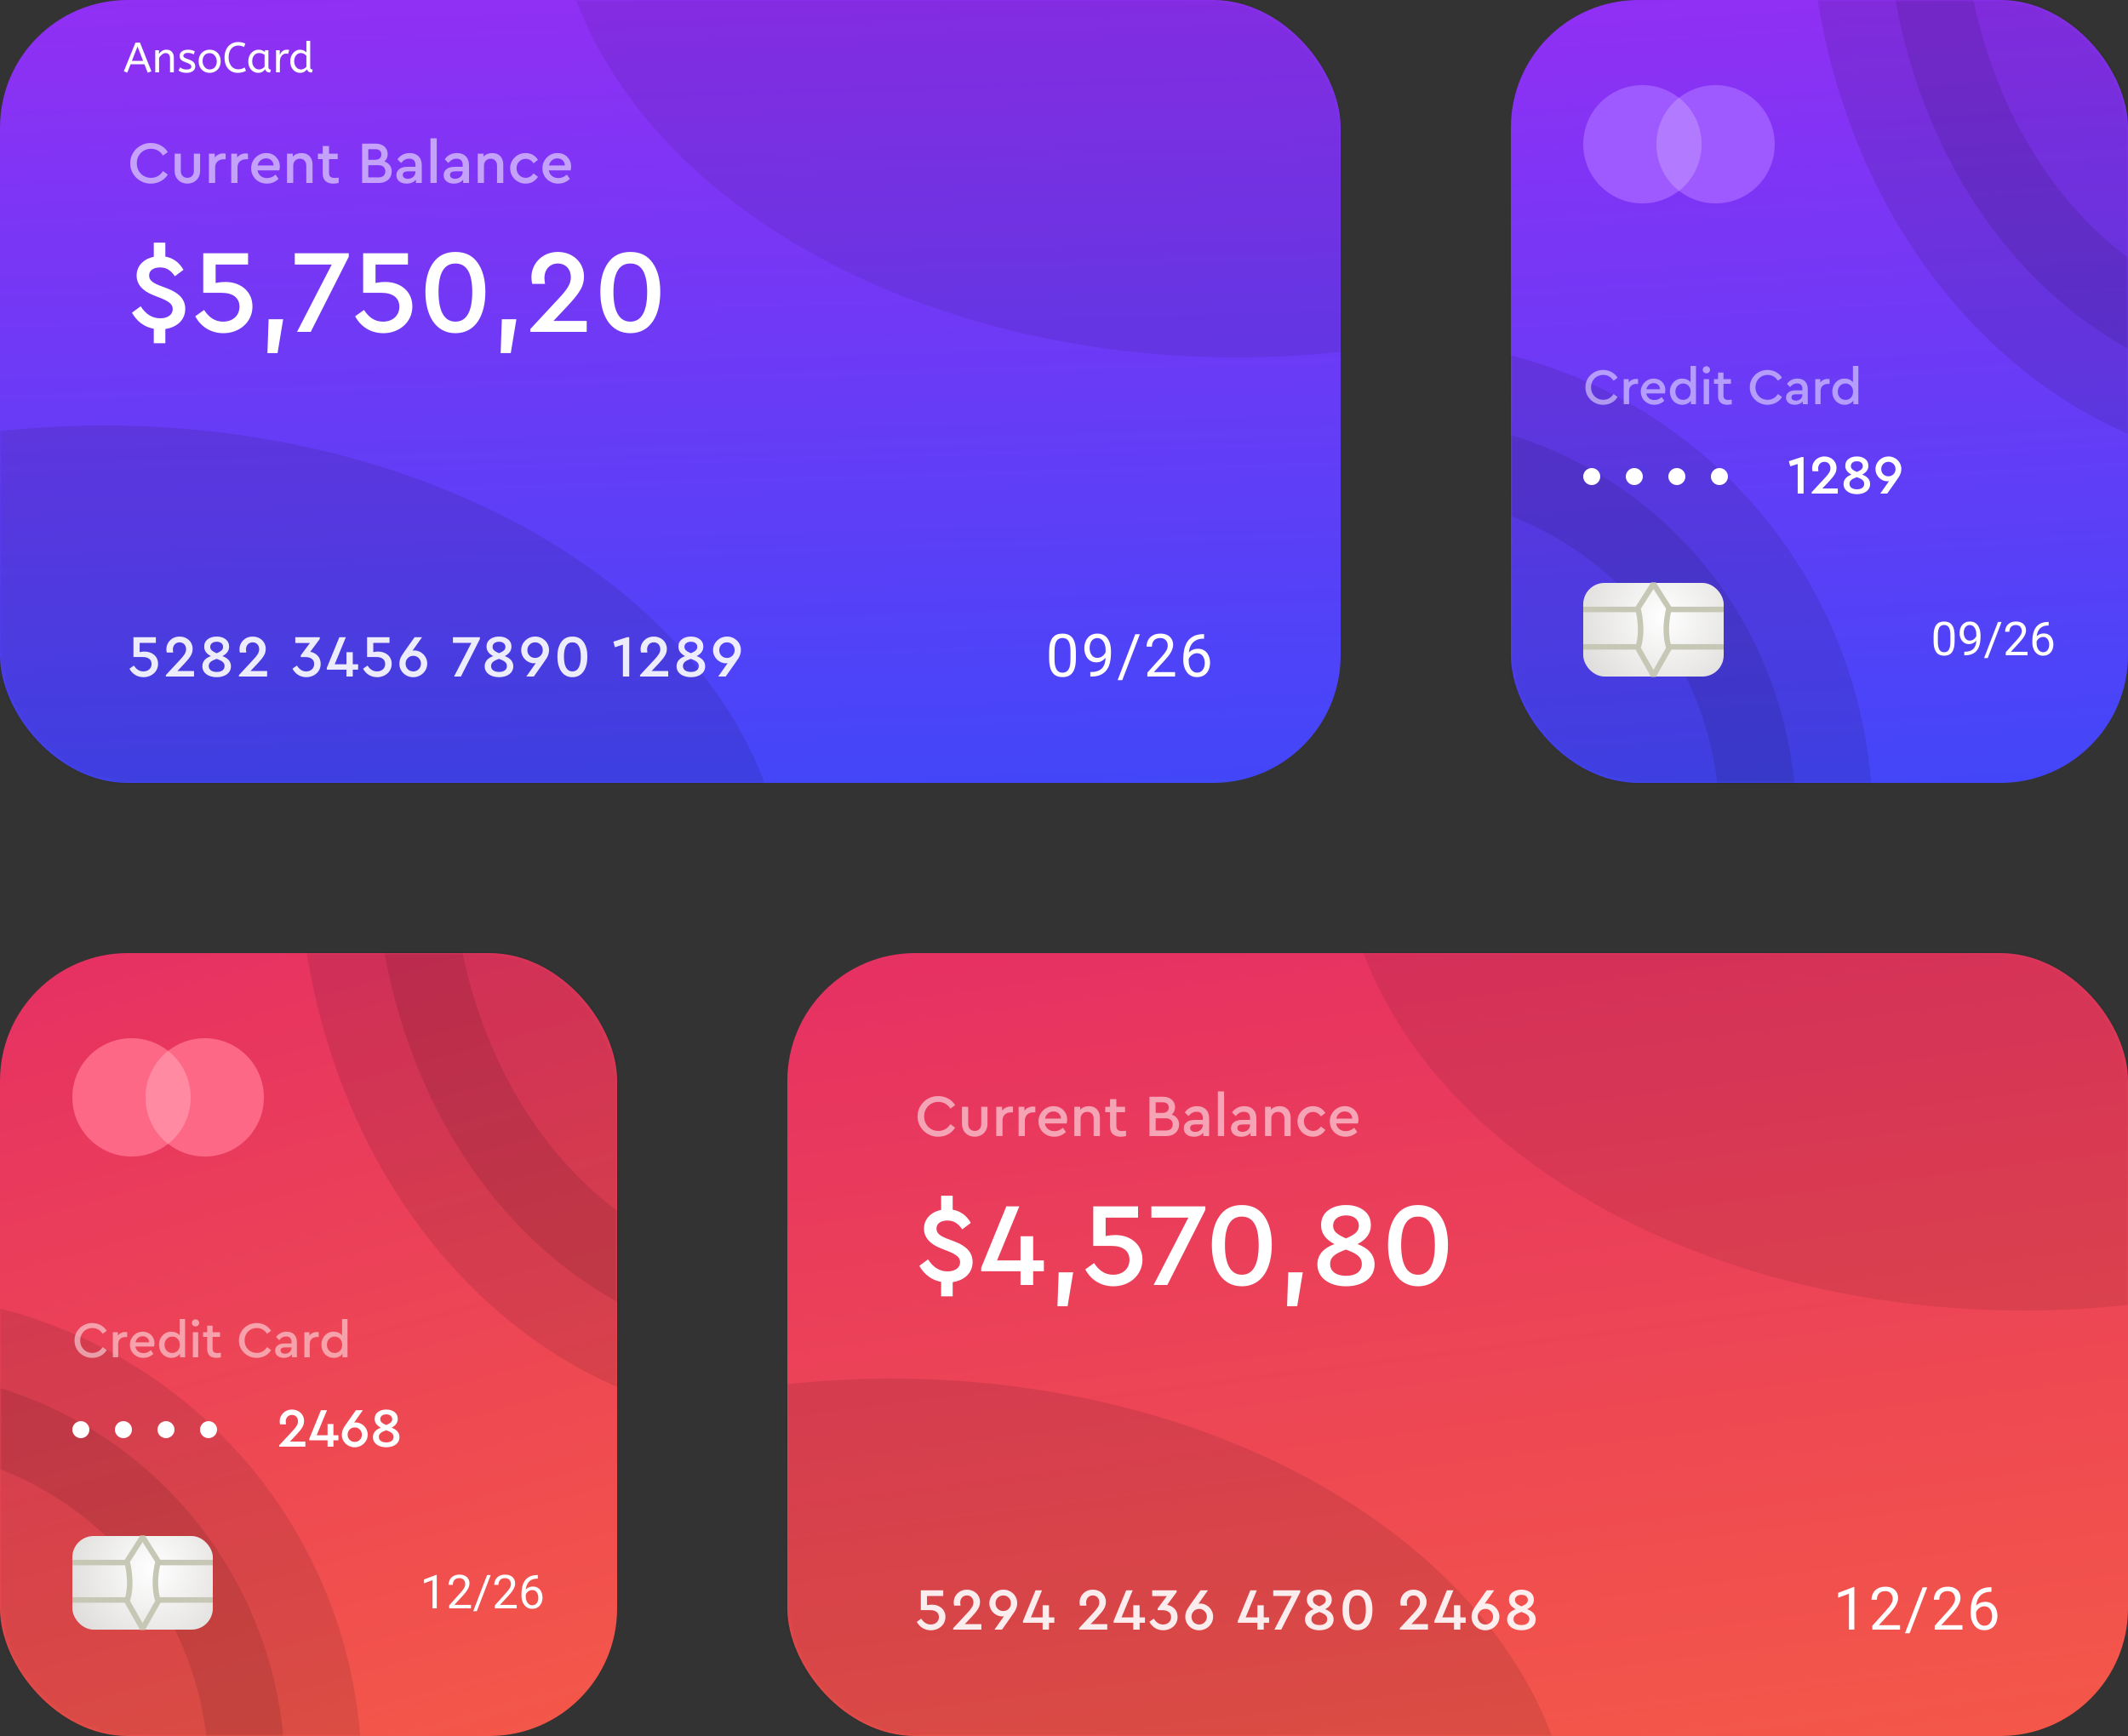
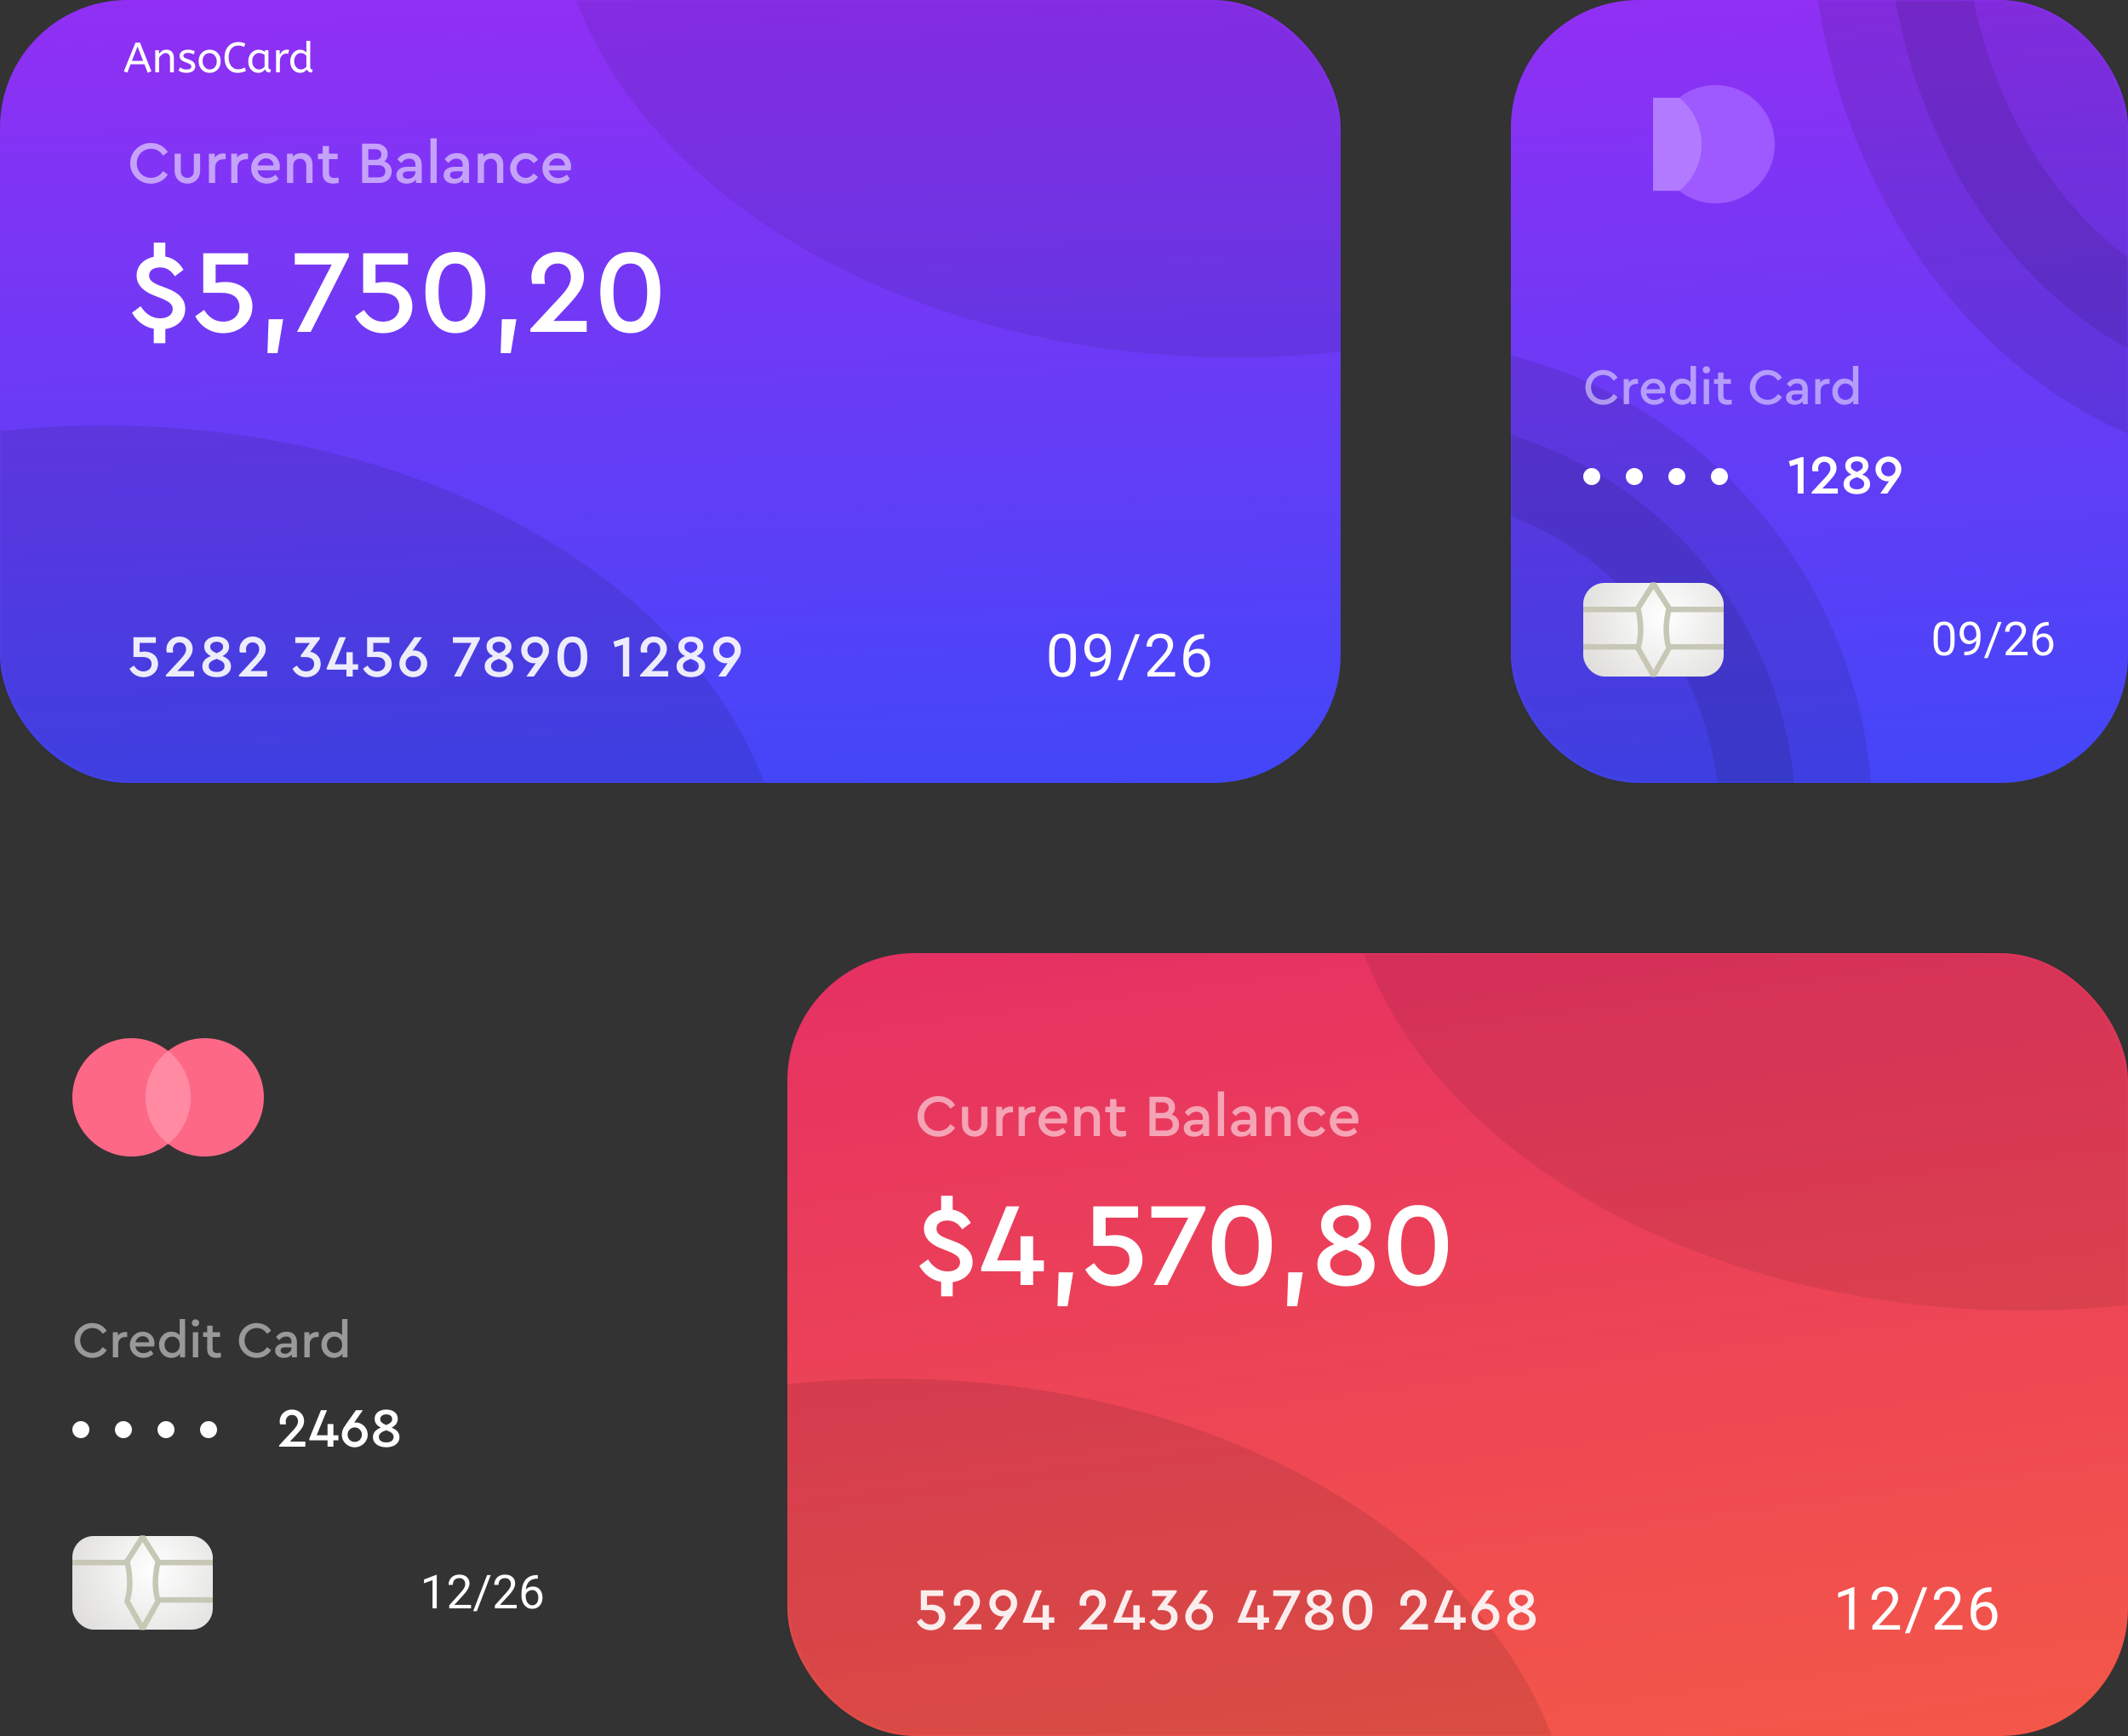
<svg xmlns="http://www.w3.org/2000/svg" width="500" height="408" viewBox="0 0 500 408" fill="none">
  <rect x="0" y="0" width="500" height="408" fill="#333333" stroke="none" />
  <rect x="185" y="224" width="315" height="184" rx="30" fill="url(#paint0_linear_4005_5461)" />
  <mask id="mask0_4005_5461" style="mask-type:alpha" maskUnits="userSpaceOnUse" x="185" y="224" width="315" height="184">
    <rect x="185" y="224" width="315" height="184" rx="30" fill="#ED713C" />
  </mask>
  <g mask="url(#mask0_4005_5461)">
    <ellipse opacity="0.1" cx="209.5" cy="437" rx="160.5" ry="113" fill="black" />
    <ellipse opacity="0.08" cx="475.5" cy="195" rx="160.5" ry="113" fill="black" />
  </g>
  <path d="M435.7 372.992V383H434.436V374.571L431.886 375.501V374.359L435.502 372.992H435.7ZM446.44 381.961V383H439.926V382.091L443.187 378.461C443.588 378.014 443.897 377.636 444.116 377.326C444.34 377.012 444.494 376.731 444.581 376.485C444.672 376.235 444.718 375.979 444.718 375.72C444.718 375.392 444.649 375.095 444.513 374.831C444.381 374.562 444.185 374.348 443.925 374.188C443.665 374.029 443.351 373.949 442.981 373.949C442.539 373.949 442.17 374.036 441.874 374.209C441.582 374.378 441.364 374.615 441.218 374.92C441.072 375.225 440.999 375.576 440.999 375.973H439.734C439.734 375.412 439.857 374.899 440.104 374.435C440.35 373.97 440.714 373.601 441.197 373.327C441.68 373.049 442.275 372.91 442.981 372.91C443.61 372.91 444.148 373.022 444.595 373.245C445.041 373.464 445.383 373.774 445.62 374.175C445.862 374.571 445.982 375.036 445.982 375.569C445.982 375.861 445.932 376.157 445.832 376.458C445.736 376.754 445.602 377.05 445.429 377.347C445.26 377.643 445.062 377.935 444.834 378.222C444.611 378.509 444.371 378.791 444.116 379.069L441.45 381.961H446.44ZM452.833 373.047L448.684 383.854H447.597L451.753 373.047H452.833ZM461.099 381.961V383H454.584V382.091L457.845 378.461C458.246 378.014 458.556 377.636 458.774 377.326C458.998 377.012 459.153 376.731 459.239 376.485C459.33 376.235 459.376 375.979 459.376 375.72C459.376 375.392 459.308 375.095 459.171 374.831C459.039 374.562 458.843 374.348 458.583 374.188C458.323 374.029 458.009 373.949 457.64 373.949C457.198 373.949 456.828 374.036 456.532 374.209C456.241 374.378 456.022 374.615 455.876 374.92C455.73 375.225 455.657 375.576 455.657 375.973H454.393C454.393 375.412 454.516 374.899 454.762 374.435C455.008 373.97 455.372 373.601 455.855 373.327C456.339 373.049 456.933 372.91 457.64 372.91C458.269 372.91 458.806 373.022 459.253 373.245C459.7 373.464 460.041 373.774 460.278 374.175C460.52 374.571 460.641 375.036 460.641 375.569C460.641 375.861 460.59 376.157 460.49 376.458C460.395 376.754 460.26 377.05 460.087 377.347C459.918 377.643 459.72 377.935 459.492 378.222C459.269 378.509 459.03 378.791 458.774 379.069L456.108 381.961H461.099ZM467.806 373.033H467.915V374.106H467.806C467.136 374.106 466.575 374.216 466.124 374.435C465.673 374.649 465.315 374.938 465.051 375.303C464.786 375.663 464.595 376.068 464.477 376.52C464.363 376.971 464.306 377.429 464.306 377.894V379.356C464.306 379.799 464.358 380.19 464.463 380.532C464.568 380.869 464.711 381.154 464.894 381.387C465.076 381.619 465.281 381.795 465.509 381.913C465.741 382.032 465.983 382.091 466.233 382.091C466.525 382.091 466.785 382.036 467.013 381.927C467.241 381.813 467.432 381.656 467.587 381.455C467.746 381.25 467.867 381.008 467.949 380.73C468.031 380.452 468.072 380.147 468.072 379.814C468.072 379.518 468.036 379.233 467.963 378.96C467.89 378.682 467.778 378.436 467.628 378.222C467.478 378.003 467.288 377.832 467.061 377.709C466.837 377.581 466.571 377.518 466.261 377.518C465.91 377.518 465.582 377.604 465.276 377.777C464.976 377.946 464.727 378.169 464.531 378.447C464.34 378.721 464.23 379.019 464.203 379.343L463.533 379.336C463.597 378.826 463.715 378.39 463.889 378.03C464.066 377.666 464.285 377.369 464.545 377.142C464.809 376.909 465.103 376.741 465.427 376.636C465.755 376.526 466.101 376.472 466.466 376.472C466.963 376.472 467.391 376.565 467.751 376.752C468.111 376.939 468.407 377.189 468.64 377.504C468.872 377.814 469.043 378.165 469.152 378.557C469.266 378.944 469.323 379.343 469.323 379.753C469.323 380.222 469.257 380.662 469.125 381.072C468.993 381.482 468.795 381.842 468.53 382.152C468.271 382.462 467.949 382.704 467.566 382.877C467.184 383.05 466.739 383.137 466.233 383.137C465.696 383.137 465.226 383.027 464.825 382.809C464.424 382.585 464.091 382.289 463.827 381.92C463.563 381.551 463.365 381.141 463.232 380.689C463.1 380.238 463.034 379.78 463.034 379.315V378.721C463.034 378.019 463.105 377.331 463.246 376.656C463.387 375.982 463.631 375.371 463.978 374.824C464.328 374.277 464.814 373.842 465.434 373.519C466.053 373.195 466.844 373.033 467.806 373.033Z" fill="white" />
  <path opacity="0.9" d="M222.14 380.018C222.14 378.156 220.642 377.134 218.99 377.134C218.57 377.134 218.178 377.176 217.814 377.26V375.09H221.622V373.76H216.358V378.408H218.486C219.844 378.408 220.614 378.996 220.614 380.046C220.614 381.11 219.802 381.796 218.696 381.796C217.702 381.796 217.016 381.278 216.456 380.424L215.42 381.166C216.05 382.356 217.212 383.154 218.738 383.154C220.572 383.154 222.14 381.88 222.14 380.018ZM226.68 381.712L228.304 379.99C228.948 379.304 229.438 378.716 229.76 378.198C230.096 377.68 230.264 377.106 230.264 376.476C230.264 374.852 228.962 373.606 227.198 373.606C225.308 373.606 224.09 375.048 224.09 376.56C224.09 376.84 224.118 377.106 224.188 377.358H225.686C225.644 377.078 225.616 376.84 225.616 376.644C225.616 375.692 226.246 374.964 227.184 374.964C228.122 374.964 228.724 375.65 228.724 376.588C228.724 377.372 228.276 378.044 227.254 379.122L223.964 382.664V383H230.586V381.712H226.68ZM239 376.812C239.042 374.992 237.488 373.578 235.738 373.606C233.974 373.606 232.462 374.992 232.462 376.798C232.462 378.548 233.904 379.892 235.486 379.892C235.64 379.892 235.766 379.878 235.892 379.85L233.666 383H235.43L237.726 379.738C238.048 379.29 238.286 378.94 238.44 378.688C238.594 378.422 238.734 378.142 238.832 377.834C238.944 377.512 239 377.176 239 376.812ZM237.53 376.798C237.53 377.316 237.362 377.75 237.012 378.1C236.662 378.45 236.242 378.632 235.738 378.632C235.22 378.632 234.786 378.464 234.436 378.114C234.086 377.764 233.918 377.316 233.918 376.798C233.918 376.28 234.086 375.846 234.436 375.496C234.786 375.146 235.22 374.964 235.738 374.964C236.242 374.964 236.662 375.146 237.012 375.496C237.362 375.846 237.53 376.28 237.53 376.798ZM247.727 380.116H246.467V377.274H244.983V380.116H242.225L244.843 373.76H243.317L240.363 380.984V381.39H244.983V383H246.467V381.39H247.727V380.116ZM256.256 381.712L257.88 379.99C258.524 379.304 259.014 378.716 259.336 378.198C259.672 377.68 259.84 377.106 259.84 376.476C259.84 374.852 258.538 373.606 256.774 373.606C254.884 373.606 253.666 375.048 253.666 376.56C253.666 376.84 253.694 377.106 253.764 377.358H255.262C255.22 377.078 255.192 376.84 255.192 376.644C255.192 375.692 255.822 374.964 256.76 374.964C257.698 374.964 258.3 375.65 258.3 376.588C258.3 377.372 257.852 378.044 256.83 379.122L253.54 382.664V383H260.162V381.712H256.256ZM269.024 380.116H267.764V377.274H266.28V380.116H263.522L266.14 373.76H264.614L261.66 380.984V381.39H266.28V383H267.764V381.39H269.024V380.116ZM276.686 380.032C276.686 379.234 276.448 378.59 275.972 378.1C275.496 377.61 274.922 377.302 274.236 377.19L276.476 374.166V373.76H270.722V375.118H274.166L272.01 378.016V378.422H273.032C274.39 378.422 275.16 378.996 275.16 380.046C275.16 381.096 274.376 381.796 273.27 381.796C272.318 381.796 271.66 381.278 271.1 380.424L270.064 381.152C270.68 382.342 271.814 383.154 273.312 383.154C275.132 383.154 276.686 381.908 276.686 380.032ZM285.039 379.962C285.039 378.212 283.611 376.868 282.001 376.868C281.847 376.868 281.721 376.882 281.595 376.91L283.821 373.76H282.071L279.761 377.022C279.439 377.484 279.201 377.834 279.047 378.086C278.893 378.338 278.767 378.618 278.655 378.94C278.557 379.248 278.501 379.584 278.501 379.948C278.459 381.768 280.013 383.182 281.763 383.154C283.527 383.154 285.039 381.768 285.039 379.962ZM283.569 379.962C283.569 380.48 283.387 380.928 283.037 381.278C282.687 381.628 282.267 381.796 281.763 381.796C281.245 381.796 280.825 381.628 280.475 381.278C280.125 380.928 279.957 380.48 279.957 379.962C279.957 379.444 280.125 379.01 280.475 378.66C280.825 378.31 281.245 378.128 281.763 378.128C282.267 378.128 282.687 378.31 283.037 378.66C283.387 379.01 283.569 379.444 283.569 379.962ZM298.19 380.116H296.93V377.274H295.446V380.116H292.688L295.306 373.76H293.78L290.826 380.984V381.39H295.446V383H296.93V381.39H298.19V380.116ZM299.166 373.76V375.09H303.506L299.432 383H301.042L305.508 374.166V373.76H299.166ZM313.35 380.592C313.35 379.416 312.566 378.646 311.348 378.198C312.37 377.652 312.916 376.938 312.916 375.972C312.916 375.23 312.636 374.642 312.09 374.236C311.544 373.816 310.844 373.606 310.004 373.606C309.15 373.606 308.45 373.816 307.89 374.236C307.344 374.642 307.064 375.23 307.064 375.972C307.064 376.966 307.624 377.652 308.632 378.198C307.4 378.646 306.63 379.416 306.63 380.592C306.63 382.146 308.016 383.154 310.004 383.154C311.978 383.154 313.35 382.146 313.35 380.592ZM308.478 376.028C308.478 375.286 309.108 374.824 310.004 374.824C310.886 374.824 311.502 375.286 311.502 376.028C311.502 376.714 311.04 377.078 309.99 377.526C308.94 377.064 308.478 376.7 308.478 376.028ZM311.852 380.536C311.852 381.376 311.194 381.922 310.004 381.922C308.814 381.922 308.128 381.376 308.128 380.536C308.128 379.71 308.758 379.276 309.99 378.842C311.222 379.29 311.852 379.696 311.852 380.536ZM315.432 378.296C315.432 381.026 316.594 383.154 318.96 383.154C321.34 383.154 322.474 381.026 322.474 378.296C322.474 376.882 322.18 375.748 321.578 374.894C320.99 374.04 320.122 373.606 318.96 373.606C317.798 373.606 316.93 374.04 316.328 374.908C315.726 375.762 315.432 376.896 315.432 378.296ZM320.934 378.31C320.934 380.494 320.318 381.796 318.96 381.796C317.602 381.796 316.972 380.494 316.972 378.31C316.972 376.084 317.63 374.964 318.96 374.964C320.276 374.964 320.934 376.084 320.934 378.31ZM331.612 381.712L333.236 379.99C333.88 379.304 334.37 378.716 334.692 378.198C335.028 377.68 335.196 377.106 335.196 376.476C335.196 374.852 333.894 373.606 332.13 373.606C330.24 373.606 329.022 375.048 329.022 376.56C329.022 376.84 329.05 377.106 329.12 377.358H330.618C330.576 377.078 330.548 376.84 330.548 376.644C330.548 375.692 331.178 374.964 332.116 374.964C333.054 374.964 333.656 375.65 333.656 376.588C333.656 377.372 333.208 378.044 332.186 379.122L328.896 382.664V383H335.518V381.712H331.612ZM344.38 380.116H343.12V377.274H341.636V380.116H338.878L341.496 373.76H339.97L337.016 380.984V381.39H341.636V383H343.12V381.39H344.38V380.116ZM352.293 379.962C352.293 378.212 350.865 376.868 349.255 376.868C349.101 376.868 348.975 376.882 348.849 376.91L351.075 373.76H349.325L347.015 377.022C346.693 377.484 346.455 377.834 346.301 378.086C346.147 378.338 346.021 378.618 345.909 378.94C345.811 379.248 345.755 379.584 345.755 379.948C345.713 381.768 347.267 383.182 349.017 383.154C350.781 383.154 352.293 381.768 352.293 379.962ZM350.823 379.962C350.823 380.48 350.641 380.928 350.291 381.278C349.941 381.628 349.521 381.796 349.017 381.796C348.499 381.796 348.079 381.628 347.729 381.278C347.379 380.928 347.211 380.48 347.211 379.962C347.211 379.444 347.379 379.01 347.729 378.66C348.079 378.31 348.499 378.128 349.017 378.128C349.521 378.128 349.941 378.31 350.291 378.66C350.641 379.01 350.823 379.444 350.823 379.962ZM360.838 380.592C360.838 379.416 360.054 378.646 358.836 378.198C359.858 377.652 360.404 376.938 360.404 375.972C360.404 375.23 360.124 374.642 359.578 374.236C359.032 373.816 358.332 373.606 357.492 373.606C356.638 373.606 355.938 373.816 355.378 374.236C354.832 374.642 354.552 375.23 354.552 375.972C354.552 376.966 355.112 377.652 356.12 378.198C354.888 378.646 354.118 379.416 354.118 380.592C354.118 382.146 355.504 383.154 357.492 383.154C359.466 383.154 360.838 382.146 360.838 380.592ZM355.966 376.028C355.966 375.286 356.596 374.824 357.492 374.824C358.374 374.824 358.99 375.286 358.99 376.028C358.99 376.714 358.528 377.078 357.478 377.526C356.428 377.064 355.966 376.7 355.966 376.028ZM359.34 380.536C359.34 381.376 358.682 381.922 357.492 381.922C356.302 381.922 355.616 381.376 355.616 380.536C355.616 379.71 356.246 379.276 357.478 378.842C358.71 379.29 359.34 379.696 359.34 380.536Z" fill="white" />
  <path d="M223.848 301.328C226.62 300.908 228.524 299.172 228.524 296.596C228.524 294.356 227.068 292.844 224.352 291.808L222.28 291.024C220.74 290.352 220.04 289.82 220.04 288.728C220.04 287.468 221.188 286.852 222.616 286.852C224.072 286.852 225.108 287.496 226.088 288.924L228.104 287.412C227.124 285.676 225.696 284.64 223.848 284.304V281.028H221.132V284.36C218.752 284.836 217.1 286.488 217.1 288.756C217.1 290.8 218.444 292.368 221.16 293.432L223.092 294.188C224.8 294.944 225.584 295.532 225.584 296.652C225.584 297.996 224.352 298.808 222.644 298.808C220.768 298.808 219.256 297.856 218.052 295.98L216.008 297.492C217.128 299.508 218.892 300.852 221.132 301.272V304.66H223.848V301.328ZM245.271 296.232H242.751V290.548H239.783V296.232H234.267L239.503 283.52H236.451L230.543 297.968V298.78H239.783V302H242.751V298.78H245.271V296.232ZM248.465 306.984H250.845L252.161 299.032H248.745L248.465 306.984ZM268.436 296.036C268.436 292.312 265.44 290.268 262.136 290.268C261.296 290.268 260.512 290.352 259.784 290.52V286.18H267.4V283.52H256.872V292.816H261.128C263.844 292.816 265.384 293.992 265.384 296.092C265.384 298.22 263.76 299.592 261.548 299.592C259.56 299.592 258.188 298.556 257.068 296.848L254.996 298.332C256.256 300.712 258.58 302.308 261.632 302.308C265.3 302.308 268.436 299.76 268.436 296.036ZM270.531 283.52V286.18H279.211L271.063 302H274.283L283.215 284.332V283.52H270.531ZM284.739 292.592C284.739 298.052 287.063 302.308 291.795 302.308C296.555 302.308 298.823 298.052 298.823 292.592C298.823 289.764 298.235 287.496 297.031 285.788C295.855 284.08 294.119 283.212 291.795 283.212C289.471 283.212 287.735 284.08 286.531 285.816C285.327 287.524 284.739 289.792 284.739 292.592ZM295.743 292.62C295.743 296.988 294.511 299.592 291.795 299.592C289.079 299.592 287.819 296.988 287.819 292.62C287.819 288.168 289.135 285.928 291.795 285.928C294.427 285.928 295.743 288.168 295.743 292.62ZM302.414 306.984H304.794L306.11 299.032H302.694L302.414 306.984ZM322.973 297.184C322.973 294.832 321.405 293.292 318.969 292.396C321.013 291.304 322.105 289.876 322.105 287.944C322.105 286.46 321.545 285.284 320.453 284.472C319.361 283.632 317.961 283.212 316.281 283.212C314.573 283.212 313.173 283.632 312.053 284.472C310.961 285.284 310.401 286.46 310.401 287.944C310.401 289.932 311.521 291.304 313.537 292.396C311.073 293.292 309.533 294.832 309.533 297.184C309.533 300.292 312.305 302.308 316.281 302.308C320.229 302.308 322.973 300.292 322.973 297.184ZM313.229 288.056C313.229 286.572 314.489 285.648 316.281 285.648C318.045 285.648 319.277 286.572 319.277 288.056C319.277 289.428 318.353 290.156 316.253 291.052C314.153 290.128 313.229 289.4 313.229 288.056ZM319.977 297.072C319.977 298.752 318.661 299.844 316.281 299.844C313.901 299.844 312.529 298.752 312.529 297.072C312.529 295.42 313.789 294.552 316.253 293.684C318.717 294.58 319.977 295.392 319.977 297.072ZM326.138 292.592C326.138 298.052 328.462 302.308 333.194 302.308C337.954 302.308 340.222 298.052 340.222 292.592C340.222 289.764 339.634 287.496 338.43 285.788C337.254 284.08 335.518 283.212 333.194 283.212C330.87 283.212 329.134 284.08 327.93 285.816C326.726 287.524 326.138 289.792 326.138 292.592ZM337.142 292.62C337.142 296.988 335.91 299.592 333.194 299.592C330.478 299.592 329.218 296.988 329.218 292.62C329.218 288.168 330.534 285.928 333.194 285.928C335.826 285.928 337.142 288.168 337.142 292.62Z" fill="white" />
  <path opacity="0.54" d="M215.602 262.38C215.546 265.026 217.828 267.196 220.46 267.154C222.182 267.154 223.638 266.328 224.422 265.026L223.302 264.2C222.644 265.222 221.692 265.796 220.474 265.796C218.584 265.796 217.142 264.34 217.142 262.38C217.142 260.42 218.584 258.964 220.474 258.964C221.692 258.964 222.644 259.538 223.302 260.56L224.422 259.734C223.624 258.432 222.154 257.606 220.46 257.606C217.828 257.564 215.546 259.734 215.602 262.38ZM226.029 264.116C226.029 265.964 227.317 267.154 229.039 267.154C230.719 267.154 232.021 265.964 232.021 264.116V260.126H230.551V264.228C230.551 265.18 229.893 265.796 229.039 265.796C228.143 265.796 227.485 265.18 227.485 264.228V260.126H226.029V264.116ZM238.018 260.126C237.85 260.084 237.668 260.056 237.458 260.056C236.674 260.056 235.946 260.406 235.456 261.022V260.126H234.084V267H235.554V263.332C235.554 262.114 236.408 261.428 237.57 261.428H238.018V260.126ZM243.268 260.126C243.1 260.084 242.918 260.056 242.708 260.056C241.924 260.056 241.196 260.406 240.706 261.022V260.126H239.334V267H240.804V263.332C240.804 262.114 241.658 261.428 242.82 261.428H243.268V260.126ZM250.635 264.046C250.705 263.724 250.747 263.416 250.747 263.122C250.747 261.33 249.389 259.972 247.569 259.972C245.623 259.93 243.971 261.596 244.013 263.57C244.013 265.6 245.609 267.154 247.709 267.154C248.759 267.154 249.669 266.79 250.453 266.048L249.753 265.04C249.137 265.586 248.465 265.852 247.751 265.852C246.575 265.852 245.693 265.166 245.511 264.046H250.635ZM245.539 262.898C245.763 261.876 246.547 261.218 247.513 261.218C248.479 261.218 249.263 261.848 249.277 262.898H245.539ZM258.437 262.702C258.437 261.064 257.471 259.972 255.861 259.972C255.007 259.972 254.321 260.252 253.803 260.798V260.126H252.431V267H253.901V262.898C253.901 261.96 254.559 261.302 255.469 261.302C256.365 261.302 256.967 261.946 256.967 262.898V267H258.437V262.702ZM264.572 265.754C264.166 265.796 263.872 265.824 263.662 265.824C262.766 265.824 262.304 265.516 262.304 264.634V261.4H264.348V260.126H262.304V258.32H260.82V260.126H259.7V261.4H260.82V264.76C260.82 266.37 261.772 267.154 263.354 267.154C263.704 267.154 264.11 267.098 264.572 267V265.754ZM277.042 264.312C277.042 263.178 276.398 262.31 275.32 261.96C275.824 261.526 276.09 260.938 276.09 260.224C276.09 258.796 274.984 257.76 273.318 257.76H270.084V267H274.046C275.852 267 277.042 265.866 277.042 264.312ZM273.178 259.062C274.088 259.062 274.606 259.524 274.606 260.294C274.606 261.064 274.088 261.554 273.178 261.554H271.54V259.062H273.178ZM275.544 264.27C275.544 265.152 274.942 265.698 273.92 265.698H271.54V262.828H273.92C274.942 262.828 275.544 263.388 275.544 264.27ZM284.1 262.842C284.1 260.994 282.98 259.972 281.286 259.972C280.096 259.972 279.074 260.448 278.388 261.442L279.242 262.31C279.816 261.624 280.376 261.288 281.146 261.288C282.084 261.288 282.616 261.806 282.616 262.758V263.206H280.67C279.116 263.206 278.136 263.976 278.136 265.166C278.136 266.356 279.088 267.154 280.53 267.154C281.468 267.154 282.224 266.832 282.728 266.23V267H284.1V262.842ZM282.616 264.396C282.616 265.334 281.832 266.02 280.838 266.02C280.124 266.02 279.634 265.684 279.634 265.11C279.634 264.55 280.068 264.27 280.852 264.27H282.616V264.396ZM286.146 267H287.616V256.5H286.146V267ZM295.202 262.842C295.202 260.994 294.082 259.972 292.388 259.972C291.198 259.972 290.176 260.448 289.49 261.442L290.344 262.31C290.918 261.624 291.478 261.288 292.248 261.288C293.186 261.288 293.718 261.806 293.718 262.758V263.206H291.772C290.218 263.206 289.238 263.976 289.238 265.166C289.238 266.356 290.19 267.154 291.632 267.154C292.57 267.154 293.326 266.832 293.83 266.23V267H295.202V262.842ZM293.718 264.396C293.718 265.334 292.934 266.02 291.94 266.02C291.226 266.02 290.736 265.684 290.736 265.11C290.736 264.55 291.17 264.27 291.954 264.27H293.718V264.396ZM303.254 262.702C303.254 261.064 302.288 259.972 300.678 259.972C299.824 259.972 299.138 260.252 298.62 260.798V260.126H297.248V267H298.718V262.898C298.718 261.96 299.376 261.302 300.286 261.302C301.182 261.302 301.784 261.946 301.784 262.898V267H303.254V262.702ZM304.866 263.556C304.866 265.558 306.476 267.154 308.506 267.154C309.752 267.154 310.788 266.552 311.404 265.558L310.368 264.76C309.864 265.446 309.248 265.796 308.52 265.796C307.288 265.796 306.364 264.816 306.364 263.556C306.364 262.31 307.288 261.33 308.52 261.33C309.262 261.33 309.878 261.68 310.368 262.38L311.404 261.568C310.802 260.574 309.78 259.972 308.506 259.972C306.532 259.944 304.824 261.582 304.866 263.556ZM319.076 264.046C319.146 263.724 319.188 263.416 319.188 263.122C319.188 261.33 317.83 259.972 316.01 259.972C314.064 259.93 312.412 261.596 312.454 263.57C312.454 265.6 314.05 267.154 316.15 267.154C317.2 267.154 318.11 266.79 318.894 266.048L318.194 265.04C317.578 265.586 316.906 265.852 316.192 265.852C315.016 265.852 314.134 265.166 313.952 264.046H319.076ZM313.98 262.898C314.204 261.876 314.988 261.218 315.954 261.218C316.92 261.218 317.704 261.848 317.718 262.898H313.98Z" fill="white" />
-   <rect y="224" width="145" height="184" rx="30" fill="url(#paint1_linear_4005_5461)" />
  <mask id="mask1_4005_5461" style="mask-type:alpha" maskUnits="userSpaceOnUse" x="0" y="224" width="145" height="184">
-     <rect y="224" width="145" height="184" rx="30" fill="#ED713C" />
-   </mask>
+     </mask>
  <g mask="url(#mask1_4005_5461)">
    <circle opacity="0.1" cx="-28" cy="417" r="95" fill="black" stroke="black" stroke-width="36" />
    <path opacity="0.1" d="M183 79C232.434 79 278 128.722 278 197.5C278 266.278 232.434 316 183 316C133.566 316 88 266.278 88 197.5C88 128.722 133.566 79 183 79Z" fill="black" stroke="black" stroke-width="36" />
  </g>
  <path d="M102.622 370.137V378H101.628V371.377L99.624 372.108V371.211L102.466 370.137H102.622ZM110.667 377.184V378H105.549V377.286L108.111 374.434C108.426 374.083 108.669 373.785 108.841 373.542C109.017 373.295 109.139 373.075 109.207 372.881C109.278 372.684 109.314 372.484 109.314 372.28C109.314 372.022 109.26 371.789 109.153 371.582C109.049 371.37 108.895 371.202 108.691 371.077C108.487 370.951 108.24 370.889 107.95 370.889C107.602 370.889 107.312 370.957 107.08 371.093C106.85 371.225 106.679 371.411 106.564 371.651C106.449 371.891 106.392 372.167 106.392 372.479H105.398C105.398 372.038 105.495 371.635 105.688 371.27C105.882 370.905 106.168 370.615 106.548 370.4C106.927 370.181 107.395 370.072 107.95 370.072C108.444 370.072 108.866 370.16 109.217 370.335C109.568 370.507 109.837 370.751 110.023 371.066C110.213 371.377 110.308 371.743 110.308 372.162C110.308 372.391 110.268 372.624 110.189 372.86C110.114 373.093 110.009 373.325 109.873 373.558C109.74 373.791 109.584 374.02 109.405 374.246C109.23 374.471 109.042 374.693 108.841 374.912L106.747 377.184H110.667ZM115.297 370.18L112.037 378.671H111.183L114.449 370.18H115.297ZM121.399 377.184V378H116.28V377.286L118.842 374.434C119.157 374.083 119.401 373.785 119.573 373.542C119.748 373.295 119.87 373.075 119.938 372.881C120.01 372.684 120.045 372.484 120.045 372.28C120.045 372.022 119.992 371.789 119.884 371.582C119.78 371.37 119.626 371.202 119.422 371.077C119.218 370.951 118.971 370.889 118.681 370.889C118.334 370.889 118.044 370.957 117.811 371.093C117.582 371.225 117.41 371.411 117.295 371.651C117.181 371.891 117.124 372.167 117.124 372.479H116.13C116.13 372.038 116.227 371.635 116.42 371.27C116.613 370.905 116.9 370.615 117.279 370.4C117.659 370.181 118.126 370.072 118.681 370.072C119.175 370.072 119.598 370.16 119.949 370.335C120.3 370.507 120.568 370.751 120.754 371.066C120.944 371.377 121.039 371.743 121.039 372.162C121.039 372.391 121 372.624 120.921 372.86C120.846 373.093 120.74 373.325 120.604 373.558C120.472 373.791 120.316 374.02 120.137 374.246C119.961 374.471 119.773 374.693 119.573 374.912L117.478 377.184H121.399ZM126.276 370.169H126.362V371.012H126.276C125.75 371.012 125.309 371.098 124.955 371.27C124.6 371.438 124.319 371.666 124.111 371.952C123.904 372.235 123.753 372.554 123.66 372.908C123.571 373.263 123.526 373.623 123.526 373.988V375.137C123.526 375.485 123.567 375.792 123.649 376.061C123.732 376.326 123.845 376.55 123.988 376.732C124.131 376.915 124.292 377.053 124.471 377.146C124.654 377.239 124.844 377.286 125.041 377.286C125.27 377.286 125.474 377.243 125.653 377.157C125.832 377.067 125.982 376.944 126.104 376.786C126.229 376.625 126.324 376.435 126.389 376.217C126.453 375.998 126.485 375.758 126.485 375.497C126.485 375.264 126.457 375.041 126.399 374.826C126.342 374.607 126.254 374.414 126.136 374.246C126.018 374.074 125.869 373.939 125.69 373.843C125.515 373.743 125.306 373.692 125.062 373.692C124.786 373.692 124.528 373.76 124.289 373.896C124.052 374.029 123.857 374.204 123.703 374.423C123.553 374.638 123.467 374.872 123.445 375.126L122.919 375.121C122.969 374.72 123.062 374.378 123.198 374.095C123.338 373.809 123.51 373.576 123.714 373.397C123.922 373.214 124.153 373.082 124.407 373C124.665 372.914 124.937 372.871 125.223 372.871C125.613 372.871 125.95 372.944 126.233 373.091C126.516 373.238 126.749 373.435 126.931 373.682C127.114 373.925 127.248 374.201 127.334 374.509C127.424 374.813 127.468 375.126 127.468 375.449C127.468 375.818 127.416 376.163 127.312 376.485C127.209 376.808 127.053 377.09 126.845 377.334C126.641 377.577 126.389 377.767 126.088 377.903C125.787 378.039 125.438 378.107 125.041 378.107C124.618 378.107 124.249 378.021 123.934 377.85C123.619 377.674 123.358 377.441 123.15 377.151C122.942 376.861 122.786 376.539 122.683 376.185C122.579 375.83 122.527 375.47 122.527 375.105V374.638C122.527 374.086 122.582 373.546 122.693 373.016C122.804 372.486 122.996 372.006 123.268 371.576C123.544 371.146 123.925 370.805 124.412 370.55C124.899 370.296 125.52 370.169 126.276 370.169Z" fill="white" />
  <path d="M68.12 338.804L69.628 337.205C70.226 336.568 70.681 336.022 70.98 335.541C71.292 335.06 71.448 334.527 71.448 333.942C71.448 332.434 70.239 331.277 68.601 331.277C66.846 331.277 65.715 332.616 65.715 334.02C65.715 334.28 65.741 334.527 65.806 334.761H67.197C67.158 334.501 67.132 334.28 67.132 334.098C67.132 333.214 67.717 332.538 68.588 332.538C69.459 332.538 70.018 333.175 70.018 334.046C70.018 334.774 69.602 335.398 68.653 336.399L65.598 339.688V340H71.747V338.804H68.12ZM79.511 337.322H78.341V334.683H76.963V337.322H74.403L76.834 331.42H75.416L72.674 338.128V338.505H76.963V340H78.341V338.505H79.511V337.322ZM86.395 337.179C86.395 335.554 85.069 334.306 83.574 334.306C83.431 334.306 83.314 334.319 83.197 334.345L85.264 331.42H83.639L81.494 334.449C81.195 334.878 80.974 335.203 80.831 335.437C80.688 335.671 80.571 335.931 80.467 336.23C80.376 336.516 80.324 336.828 80.324 337.166C80.285 338.856 81.728 340.169 83.353 340.143C84.991 340.143 86.395 338.856 86.395 337.179ZM85.03 337.179C85.03 337.66 84.861 338.076 84.536 338.401C84.211 338.726 83.821 338.882 83.353 338.882C82.872 338.882 82.482 338.726 82.157 338.401C81.832 338.076 81.676 337.66 81.676 337.179C81.676 336.698 81.832 336.295 82.157 335.97C82.482 335.645 82.872 335.476 83.353 335.476C83.821 335.476 84.211 335.645 84.536 335.97C84.861 336.295 85.03 336.698 85.03 337.179ZM93.866 337.764C93.866 336.672 93.138 335.957 92.007 335.541C92.956 335.034 93.463 334.371 93.463 333.474C93.463 332.785 93.203 332.239 92.696 331.862C92.189 331.472 91.539 331.277 90.759 331.277C89.966 331.277 89.316 331.472 88.796 331.862C88.289 332.239 88.029 332.785 88.029 333.474C88.029 334.397 88.549 335.034 89.485 335.541C88.341 335.957 87.626 336.672 87.626 337.764C87.626 339.207 88.913 340.143 90.759 340.143C92.592 340.143 93.866 339.207 93.866 337.764ZM89.342 333.526C89.342 332.837 89.927 332.408 90.759 332.408C91.578 332.408 92.15 332.837 92.15 333.526C92.15 334.163 91.721 334.501 90.746 334.917C89.771 334.488 89.342 334.15 89.342 333.526ZM92.475 337.712C92.475 338.492 91.864 338.999 90.759 338.999C89.654 338.999 89.017 338.492 89.017 337.712C89.017 336.945 89.602 336.542 90.746 336.139C91.89 336.555 92.475 336.932 92.475 337.712Z" fill="white" />
  <circle cx="49" cy="336" r="2" fill="white" />
  <circle cx="29" cy="336" r="2" fill="white" />
  <circle cx="39" cy="336" r="2" fill="white" />
  <circle cx="19" cy="336" r="2" fill="white" />
  <rect x="17" y="361" width="33" height="22" rx="5" fill="url(#paint2_radial_4005_5461)" />
  <path fill-rule="evenodd" clip-rule="evenodd" d="M33.5 361.219L29.833 366.968C29.833 366.968 31.3 371.999 29.833 376.311L33.5 382.779L37.166 376.311C37.166 376.311 35.7 372.717 37.166 366.968C37.166 366.968 33.5 361.219 33.5 361.219Z" stroke="#C7C7B6" stroke-width="1.3" stroke-linejoin="bevel" />
  <path d="M17 367.232H29.833" stroke="#C7C7B6" stroke-width="1.3" stroke-linejoin="bevel" />
  <path d="M36.8 367.232H50" stroke="#C7C7B6" stroke-width="1.3" stroke-linejoin="bevel" />
-   <path d="M17 376.032H29.833" stroke="#C7C7B6" stroke-width="1.3" stroke-linejoin="bevel" />
  <path d="M36.8 376.032H50" stroke="#C7C7B6" stroke-width="1.3" stroke-linejoin="bevel" />
  <path opacity="0.5" d="M17.516 315.04C17.468 317.308 19.424 319.168 21.68 319.132C23.156 319.132 24.404 318.424 25.076 317.308L24.116 316.6C23.552 317.476 22.736 317.968 21.692 317.968C20.072 317.968 18.836 316.72 18.836 315.04C18.836 313.36 20.072 312.112 21.692 312.112C22.736 312.112 23.552 312.604 24.116 313.48L25.076 312.772C24.392 311.656 23.132 310.948 21.68 310.948C19.424 310.912 17.468 312.772 17.516 315.04ZM29.886 313.108C29.742 313.072 29.586 313.048 29.406 313.048C28.734 313.048 28.11 313.348 27.69 313.876V313.108H26.514V319H27.774V315.856C27.774 314.812 28.506 314.224 29.502 314.224H29.886V313.108ZM36.2 316.468C36.26 316.192 36.296 315.928 36.296 315.676C36.296 314.14 35.132 312.976 33.572 312.976C31.904 312.94 30.488 314.368 30.524 316.06C30.524 317.8 31.892 319.132 33.692 319.132C34.592 319.132 35.372 318.82 36.044 318.184L35.444 317.32C34.916 317.788 34.34 318.016 33.728 318.016C32.72 318.016 31.964 317.428 31.808 316.468H36.2ZM31.832 315.484C32.024 314.608 32.696 314.044 33.524 314.044C34.352 314.044 35.024 314.584 35.036 315.484H31.832ZM42.216 310V313.828C41.772 313.288 41.064 312.976 40.248 312.976C38.616 312.94 37.332 314.344 37.368 316.06C37.368 317.8 38.592 319.132 40.248 319.132C41.124 319.132 41.88 318.772 42.312 318.16V319H43.488V310H42.216ZM42.24 316.06C42.24 317.344 41.388 317.98 40.464 317.98C39.42 317.98 38.652 317.176 38.652 316.048C38.652 314.92 39.456 314.128 40.464 314.128C41.376 314.128 42.24 314.788 42.24 316.06ZM45.31 319H46.57V313.108H45.31V319ZM45.082 310.912C45.082 311.38 45.466 311.74 45.946 311.74C46.414 311.74 46.798 311.38 46.798 310.912C46.798 310.444 46.414 310.072 45.946 310.072C45.466 310.072 45.082 310.444 45.082 310.912ZM51.897 317.932C51.548 317.968 51.297 317.992 51.117 317.992C50.349 317.992 49.953 317.728 49.953 316.972V314.2H51.705V313.108H49.953V311.56H48.681V313.108H47.721V314.2H48.681V317.08C48.681 318.46 49.496 319.132 50.852 319.132C51.153 319.132 51.501 319.084 51.897 319V317.932ZM56.141 315.04C56.093 317.308 58.049 319.168 60.305 319.132C61.781 319.132 63.029 318.424 63.701 317.308L62.741 316.6C62.177 317.476 61.361 317.968 60.317 317.968C58.697 317.968 57.461 316.72 57.461 315.04C57.461 313.36 58.697 312.112 60.317 312.112C61.361 312.112 62.177 312.604 62.741 313.48L63.701 312.772C63.017 311.656 61.757 310.948 60.305 310.948C58.049 310.912 56.093 312.772 56.141 315.04ZM69.76 315.436C69.76 313.852 68.8 312.976 67.348 312.976C66.328 312.976 65.452 313.384 64.864 314.236L65.596 314.98C66.088 314.392 66.568 314.104 67.228 314.104C68.032 314.104 68.488 314.548 68.488 315.364V315.748H66.82C65.488 315.748 64.648 316.408 64.648 317.428C64.648 318.448 65.464 319.132 66.7 319.132C67.504 319.132 68.152 318.856 68.584 318.34V319H69.76V315.436ZM68.488 316.768C68.488 317.572 67.816 318.16 66.964 318.16C66.352 318.16 65.932 317.872 65.932 317.38C65.932 316.9 66.304 316.66 66.976 316.66H68.488V316.768ZM74.886 313.108C74.742 313.072 74.586 313.048 74.406 313.048C73.734 313.048 73.11 313.348 72.69 313.876V313.108H71.514V319H72.774V315.856C72.774 314.812 73.506 314.224 74.502 314.224H74.886V313.108ZM80.372 310V313.828C79.928 313.288 79.22 312.976 78.404 312.976C76.772 312.94 75.488 314.344 75.524 316.06C75.524 317.8 76.748 319.132 78.404 319.132C79.28 319.132 80.036 318.772 80.468 318.16V319H81.644V310H80.372ZM80.396 316.06C80.396 317.344 79.544 317.98 78.62 317.98C77.576 317.98 76.808 317.176 76.808 316.048C76.808 314.92 77.612 314.128 78.62 314.128C79.532 314.128 80.396 314.788 80.396 316.06Z" fill="white" />
  <path d="M33.416 246.974H45.583V268.837H33.416V246.974Z" fill="#FF8AA2" />
  <path d="M34.189 257.906C34.189 253.464 36.275 249.524 39.48 246.974C37.124 245.12 34.15 244 30.906 244C23.219 244 17 250.219 17 257.906C17 265.592 23.219 271.811 30.905 271.811C34.15 271.811 37.124 270.691 39.48 268.837C36.275 266.326 34.189 262.347 34.189 257.906Z" fill="#FD6887" />
  <path d="M61.999 257.906C61.999 265.592 55.78 271.811 48.093 271.811C44.849 271.811 41.875 270.691 39.519 268.837C42.763 266.287 44.81 262.347 44.81 257.906C44.81 253.464 42.724 249.524 39.519 246.974C41.875 245.12 44.849 244 48.093 244C55.78 244 61.999 250.257 61.999 257.906H61.999Z" fill="#FD6887" />
  <rect x="355" width="145" height="184" rx="30" fill="url(#paint3_linear_4005_5461)" />
  <mask id="mask2_4005_5461" style="mask-type:alpha" maskUnits="userSpaceOnUse" x="355" y="0" width="145" height="184">
    <rect x="355" width="145" height="184" rx="30" fill="#ED713C" />
  </mask>
  <g mask="url(#mask2_4005_5461)">
    <circle opacity="0.1" cx="327" cy="193" r="95" fill="black" stroke="black" stroke-width="36" />
    <path opacity="0.1" d="M538 -145C587.434 -145 633 -95.278 633 -26.5C633 42.278 587.434 92 538 92C488.566 92 443 42.278 443 -26.5C443 -95.278 488.566 -145 538 -145Z" fill="black" stroke="black" stroke-width="36" />
  </g>
  <path d="M459.265 149.467V150.659C459.265 151.3 459.208 151.841 459.093 152.281C458.979 152.722 458.814 153.076 458.599 153.345C458.384 153.613 458.125 153.808 457.82 153.93C457.52 154.048 457.179 154.107 456.8 154.107C456.499 154.107 456.222 154.07 455.967 153.995C455.713 153.919 455.484 153.799 455.28 153.635C455.079 153.466 454.907 153.248 454.764 152.979C454.621 152.711 454.512 152.385 454.437 152.002C454.361 151.619 454.324 151.171 454.324 150.659V149.467C454.324 148.826 454.381 148.289 454.496 147.855C454.614 147.422 454.78 147.075 454.995 146.813C455.21 146.549 455.468 146.359 455.769 146.244C456.073 146.13 456.413 146.072 456.789 146.072C457.093 146.072 457.373 146.11 457.627 146.185C457.885 146.257 458.114 146.373 458.314 146.534C458.515 146.692 458.685 146.903 458.825 147.168C458.968 147.429 459.077 147.75 459.152 148.129C459.228 148.509 459.265 148.955 459.265 149.467ZM458.266 150.82V149.3C458.266 148.949 458.245 148.641 458.202 148.376C458.162 148.108 458.103 147.879 458.024 147.689C457.946 147.499 457.845 147.345 457.724 147.227C457.605 147.109 457.468 147.023 457.31 146.969C457.156 146.912 456.982 146.883 456.789 146.883C456.553 146.883 456.343 146.928 456.161 147.018C455.978 147.104 455.824 147.241 455.699 147.431C455.577 147.621 455.484 147.87 455.419 148.178C455.355 148.486 455.323 148.86 455.323 149.3V150.82C455.323 151.171 455.342 151.481 455.382 151.75C455.425 152.018 455.487 152.251 455.57 152.448C455.652 152.641 455.752 152.8 455.871 152.926C455.989 153.051 456.125 153.144 456.279 153.205C456.436 153.262 456.61 153.291 456.8 153.291C457.043 153.291 457.256 153.244 457.439 153.151C457.622 153.058 457.774 152.913 457.896 152.716C458.021 152.516 458.114 152.26 458.175 151.948C458.236 151.633 458.266 151.257 458.266 150.82ZM461.532 153.167H461.634C462.207 153.167 462.672 153.087 463.03 152.926C463.388 152.765 463.664 152.548 463.857 152.276C464.051 152.004 464.183 151.698 464.255 151.357C464.326 151.014 464.362 150.661 464.362 150.299V149.102C464.362 148.747 464.321 148.432 464.239 148.156C464.16 147.881 464.049 147.65 463.906 147.463C463.766 147.277 463.607 147.136 463.428 147.039C463.249 146.942 463.059 146.894 462.858 146.894C462.629 146.894 462.423 146.941 462.241 147.034C462.062 147.123 461.91 147.25 461.784 147.415C461.662 147.58 461.569 147.773 461.505 147.995C461.44 148.217 461.408 148.459 461.408 148.72C461.408 148.953 461.437 149.179 461.494 149.397C461.551 149.615 461.639 149.812 461.757 149.988C461.875 150.163 462.022 150.303 462.198 150.407C462.377 150.507 462.586 150.557 462.826 150.557C463.048 150.557 463.256 150.514 463.449 150.428C463.646 150.339 463.82 150.219 463.97 150.068C464.124 149.914 464.246 149.741 464.335 149.547C464.429 149.354 464.482 149.152 464.497 148.94H464.969C464.969 149.238 464.91 149.531 464.792 149.821C464.677 150.108 464.516 150.369 464.309 150.605C464.101 150.842 463.857 151.032 463.578 151.175C463.299 151.314 462.994 151.384 462.665 151.384C462.278 151.384 461.944 151.309 461.661 151.159C461.378 151.008 461.145 150.808 460.962 150.557C460.783 150.306 460.649 150.027 460.56 149.719C460.474 149.408 460.431 149.093 460.431 148.774C460.431 148.402 460.483 148.052 460.586 147.727C460.69 147.401 460.844 147.114 461.048 146.867C461.252 146.617 461.505 146.421 461.806 146.282C462.11 146.142 462.461 146.072 462.858 146.072C463.306 146.072 463.687 146.162 464.002 146.341C464.318 146.52 464.574 146.76 464.771 147.061C464.971 147.361 465.118 147.7 465.211 148.076C465.304 148.452 465.351 148.838 465.351 149.236V149.596C465.351 150 465.324 150.412 465.27 150.831C465.22 151.246 465.121 151.644 464.975 152.023C464.831 152.403 464.622 152.743 464.346 153.044C464.07 153.341 463.711 153.577 463.267 153.753C462.826 153.925 462.282 154.011 461.634 154.011H461.532V153.167ZM470.297 146.18L467.037 154.671H466.183L469.449 146.18H470.297ZM476.399 153.184V154H471.28V153.286L473.842 150.434C474.157 150.083 474.401 149.785 474.573 149.542C474.748 149.295 474.87 149.075 474.938 148.881C475.01 148.684 475.045 148.484 475.045 148.28C475.045 148.022 474.992 147.789 474.884 147.582C474.78 147.37 474.626 147.202 474.422 147.077C474.218 146.951 473.971 146.889 473.681 146.889C473.334 146.889 473.044 146.957 472.811 147.093C472.582 147.225 472.41 147.411 472.295 147.651C472.181 147.891 472.124 148.167 472.124 148.479H471.13C471.13 148.038 471.227 147.635 471.42 147.27C471.613 146.905 471.9 146.615 472.279 146.4C472.659 146.181 473.126 146.072 473.681 146.072C474.175 146.072 474.598 146.16 474.949 146.335C475.3 146.507 475.568 146.751 475.754 147.066C475.944 147.377 476.039 147.743 476.039 148.162C476.039 148.391 476 148.624 475.921 148.86C475.846 149.093 475.74 149.325 475.604 149.558C475.472 149.791 475.316 150.02 475.137 150.246C474.961 150.471 474.773 150.693 474.573 150.912L472.478 153.184H476.399ZM481.276 146.169H481.362V147.012H481.276C480.75 147.012 480.309 147.098 479.955 147.27C479.6 147.438 479.319 147.666 479.111 147.952C478.904 148.235 478.753 148.554 478.66 148.908C478.571 149.263 478.526 149.623 478.526 149.988V151.137C478.526 151.485 478.567 151.792 478.649 152.061C478.732 152.326 478.845 152.55 478.988 152.732C479.131 152.915 479.292 153.053 479.471 153.146C479.654 153.239 479.844 153.286 480.041 153.286C480.27 153.286 480.474 153.243 480.653 153.157C480.832 153.067 480.982 152.944 481.104 152.786C481.229 152.625 481.324 152.435 481.389 152.217C481.453 151.998 481.485 151.758 481.485 151.497C481.485 151.264 481.457 151.041 481.399 150.826C481.342 150.607 481.254 150.414 481.136 150.246C481.018 150.074 480.869 149.939 480.69 149.843C480.515 149.743 480.306 149.692 480.062 149.692C479.786 149.692 479.528 149.76 479.289 149.896C479.052 150.029 478.857 150.204 478.703 150.423C478.553 150.638 478.467 150.872 478.445 151.126L477.919 151.121C477.969 150.72 478.062 150.378 478.198 150.095C478.338 149.809 478.51 149.576 478.714 149.397C478.922 149.214 479.153 149.082 479.407 149C479.665 148.914 479.937 148.871 480.223 148.871C480.613 148.871 480.95 148.944 481.233 149.091C481.516 149.238 481.749 149.435 481.931 149.682C482.114 149.925 482.248 150.201 482.334 150.509C482.424 150.813 482.468 151.126 482.468 151.449C482.468 151.818 482.416 152.163 482.312 152.485C482.209 152.808 482.053 153.09 481.845 153.334C481.641 153.577 481.389 153.767 481.088 153.903C480.787 154.039 480.438 154.107 480.041 154.107C479.618 154.107 479.249 154.021 478.934 153.85C478.619 153.674 478.358 153.441 478.15 153.151C477.942 152.861 477.786 152.539 477.683 152.185C477.579 151.83 477.527 151.47 477.527 151.105V150.638C477.527 150.086 477.582 149.546 477.693 149.016C477.804 148.486 477.996 148.006 478.268 147.576C478.544 147.146 478.925 146.805 479.412 146.55C479.899 146.296 480.52 146.169 481.276 146.169Z" fill="white" />
  <path d="M423.289 107.42L420.312 108.395L420.65 109.604L422.392 109.045V116H423.77V107.42H423.289ZM428.185 114.804L429.693 113.205C430.291 112.568 430.746 112.022 431.045 111.541C431.357 111.06 431.513 110.527 431.513 109.942C431.513 108.434 430.304 107.277 428.666 107.277C426.911 107.277 425.78 108.616 425.78 110.02C425.78 110.28 425.806 110.527 425.871 110.761H427.262C427.223 110.501 427.197 110.28 427.197 110.098C427.197 109.214 427.782 108.538 428.653 108.538C429.524 108.538 430.083 109.175 430.083 110.046C430.083 110.774 429.667 111.398 428.718 112.399L425.663 115.688V116H431.812V114.804H428.185ZM439.408 113.764C439.408 112.672 438.68 111.957 437.549 111.541C438.498 111.034 439.005 110.371 439.005 109.474C439.005 108.785 438.745 108.239 438.238 107.862C437.731 107.472 437.081 107.277 436.301 107.277C435.508 107.277 434.858 107.472 434.338 107.862C433.831 108.239 433.571 108.785 433.571 109.474C433.571 110.397 434.091 111.034 435.027 111.541C433.883 111.957 433.168 112.672 433.168 113.764C433.168 115.207 434.455 116.143 436.301 116.143C438.134 116.143 439.408 115.207 439.408 113.764ZM434.884 109.526C434.884 108.837 435.469 108.408 436.301 108.408C437.12 108.408 437.692 108.837 437.692 109.526C437.692 110.163 437.263 110.501 436.288 110.917C435.313 110.488 434.884 110.15 434.884 109.526ZM438.017 113.712C438.017 114.492 437.406 114.999 436.301 114.999C435.196 114.999 434.559 114.492 434.559 113.712C434.559 112.945 435.144 112.542 436.288 112.139C437.432 112.555 438.017 112.932 438.017 113.712ZM446.74 110.254C446.779 108.564 445.336 107.251 443.711 107.277C442.073 107.277 440.669 108.564 440.669 110.241C440.669 111.866 442.008 113.114 443.477 113.114C443.62 113.114 443.737 113.101 443.854 113.075L441.787 116H443.425L445.557 112.971C445.856 112.555 446.077 112.23 446.22 111.996C446.363 111.749 446.493 111.489 446.584 111.203C446.688 110.904 446.74 110.592 446.74 110.254ZM445.375 110.241C445.375 110.722 445.219 111.125 444.894 111.45C444.569 111.775 444.179 111.944 443.711 111.944C443.23 111.944 442.827 111.788 442.502 111.463C442.177 111.138 442.021 110.722 442.021 110.241C442.021 109.76 442.177 109.357 442.502 109.032C442.827 108.707 443.23 108.538 443.711 108.538C444.179 108.538 444.569 108.707 444.894 109.032C445.219 109.357 445.375 109.76 445.375 110.241Z" fill="white" />
  <circle cx="404" cy="112" r="2" fill="white" />
  <circle cx="384" cy="112" r="2" fill="white" />
  <circle cx="394" cy="112" r="2" fill="white" />
  <circle cx="374" cy="112" r="2" fill="white" />
  <rect x="372" y="137" width="33" height="22" rx="5" fill="url(#paint4_radial_4005_5461)" />
  <path fill-rule="evenodd" clip-rule="evenodd" d="M388.5 137.219L384.833 142.968C384.833 142.968 386.3 147.999 384.833 152.311L388.5 158.779L392.166 152.311C392.166 152.311 390.7 148.717 392.166 142.968C392.166 142.968 388.5 137.219 388.5 137.219Z" stroke="#C7C7B6" stroke-width="1.3" stroke-linejoin="bevel" />
  <path d="M372 143.232H384.833" stroke="#C7C7B6" stroke-width="1.3" stroke-linejoin="bevel" />
  <path d="M391.8 143.232H405" stroke="#C7C7B6" stroke-width="1.3" stroke-linejoin="bevel" />
  <path d="M372 152.032H384.833" stroke="#C7C7B6" stroke-width="1.3" stroke-linejoin="bevel" />
  <path d="M391.8 152.032H405" stroke="#C7C7B6" stroke-width="1.3" stroke-linejoin="bevel" />
  <path opacity="0.5" d="M372.516 91.04C372.468 93.308 374.424 95.168 376.68 95.132C378.156 95.132 379.404 94.424 380.076 93.308L379.116 92.6C378.552 93.476 377.736 93.968 376.692 93.968C375.072 93.968 373.836 92.72 373.836 91.04C373.836 89.36 375.072 88.112 376.692 88.112C377.736 88.112 378.552 88.604 379.116 89.48L380.076 88.772C379.392 87.656 378.132 86.948 376.68 86.948C374.424 86.912 372.468 88.772 372.516 91.04ZM384.886 89.108C384.742 89.072 384.586 89.048 384.406 89.048C383.734 89.048 383.11 89.348 382.69 89.876V89.108H381.514V95H382.774V91.856C382.774 90.812 383.506 90.224 384.502 90.224H384.886V89.108ZM391.2 92.468C391.26 92.192 391.296 91.928 391.296 91.676C391.296 90.14 390.132 88.976 388.572 88.976C386.904 88.94 385.488 90.368 385.524 92.06C385.524 93.8 386.892 95.132 388.692 95.132C389.592 95.132 390.372 94.82 391.044 94.184L390.444 93.32C389.916 93.788 389.34 94.016 388.728 94.016C387.72 94.016 386.964 93.428 386.808 92.468H391.2ZM386.832 91.484C387.024 90.608 387.696 90.044 388.524 90.044C389.352 90.044 390.024 90.584 390.036 91.484H386.832ZM397.216 86V89.828C396.772 89.288 396.064 88.976 395.248 88.976C393.616 88.94 392.332 90.344 392.368 92.06C392.368 93.8 393.592 95.132 395.248 95.132C396.124 95.132 396.88 94.772 397.312 94.16V95H398.488V86H397.216ZM397.24 92.06C397.24 93.344 396.388 93.98 395.464 93.98C394.42 93.98 393.652 93.176 393.652 92.048C393.652 90.92 394.456 90.128 395.464 90.128C396.376 90.128 397.24 90.788 397.24 92.06ZM400.31 95H401.57V89.108H400.31V95ZM400.082 86.912C400.082 87.38 400.466 87.74 400.946 87.74C401.414 87.74 401.798 87.38 401.798 86.912C401.798 86.444 401.414 86.072 400.946 86.072C400.466 86.072 400.082 86.444 400.082 86.912ZM406.896 93.932C406.548 93.968 406.296 93.992 406.116 93.992C405.348 93.992 404.952 93.728 404.952 92.972V90.2H406.704V89.108H404.952V87.56H403.68V89.108H402.72V90.2H403.68V93.08C403.68 94.46 404.496 95.132 405.852 95.132C406.152 95.132 406.5 95.084 406.896 95V93.932ZM411.141 91.04C411.093 93.308 413.049 95.168 415.305 95.132C416.781 95.132 418.029 94.424 418.701 93.308L417.741 92.6C417.177 93.476 416.361 93.968 415.317 93.968C413.697 93.968 412.461 92.72 412.461 91.04C412.461 89.36 413.697 88.112 415.317 88.112C416.361 88.112 417.177 88.604 417.741 89.48L418.701 88.772C418.017 87.656 416.757 86.948 415.305 86.948C413.049 86.912 411.093 88.772 411.141 91.04ZM424.76 91.436C424.76 89.852 423.8 88.976 422.348 88.976C421.328 88.976 420.452 89.384 419.864 90.236L420.596 90.98C421.088 90.392 421.568 90.104 422.228 90.104C423.032 90.104 423.488 90.548 423.488 91.364V91.748H421.82C420.488 91.748 419.648 92.408 419.648 93.428C419.648 94.448 420.464 95.132 421.7 95.132C422.504 95.132 423.152 94.856 423.584 94.34V95H424.76V91.436ZM423.488 92.768C423.488 93.572 422.816 94.16 421.964 94.16C421.352 94.16 420.932 93.872 420.932 93.38C420.932 92.9 421.304 92.66 421.976 92.66H423.488V92.768ZM429.886 89.108C429.742 89.072 429.586 89.048 429.406 89.048C428.734 89.048 428.11 89.348 427.69 89.876V89.108H426.514V95H427.774V91.856C427.774 90.812 428.506 90.224 429.502 90.224H429.886V89.108ZM435.372 86V89.828C434.928 89.288 434.22 88.976 433.404 88.976C431.772 88.94 430.488 90.344 430.524 92.06C430.524 93.8 431.748 95.132 433.404 95.132C434.28 95.132 435.036 94.772 435.468 94.16V95H436.644V86H435.372ZM435.396 92.06C435.396 93.344 434.544 93.98 433.62 93.98C432.576 93.98 431.808 93.176 431.808 92.048C431.808 90.92 432.612 90.128 433.62 90.128C434.532 90.128 435.396 90.788 435.396 92.06Z" fill="white" />
  <path d="M388.416 22.974H400.583V44.837H388.416V22.974Z" fill="#B27BFF" />
-   <path d="M389.189 33.906C389.189 29.463 391.275 25.524 394.48 22.974C392.124 21.12 389.15 20 385.906 20C378.219 20 372 26.219 372 33.906C372 41.592 378.219 47.811 385.906 47.811C389.15 47.811 392.124 46.691 394.48 44.837C391.275 42.326 389.189 38.347 389.189 33.906Z" fill="#9E59FF" />
  <path d="M416.999 33.906C416.999 41.592 410.78 47.811 403.094 47.811C399.849 47.811 396.875 46.691 394.519 44.837C397.763 42.287 399.81 38.347 399.81 33.906C399.81 29.463 397.724 25.524 394.519 22.974C396.875 21.12 399.849 20 403.094 20C410.78 20 416.999 26.258 416.999 33.906H416.999Z" fill="#9E59FF" />
  <rect width="315" height="184" rx="30" fill="url(#paint5_linear_4005_5461)" />
  <mask id="mask3_4005_5461" style="mask-type:alpha" maskUnits="userSpaceOnUse" x="0" y="0" width="315" height="184">
    <rect width="315" height="184" rx="30" fill="#ED713C" />
  </mask>
  <g mask="url(#mask3_4005_5461)">
    <ellipse opacity="0.1" cx="24.5" cy="213" rx="160.5" ry="113" fill="black" />
    <ellipse opacity="0.08" cx="290.5" cy="-29" rx="160.5" ry="113" fill="black" />
  </g>
  <path d="M252.792 153.23V154.748C252.792 155.564 252.719 156.252 252.573 156.812C252.427 157.373 252.218 157.824 251.944 158.166C251.671 158.508 251.34 158.756 250.953 158.911C250.57 159.062 250.137 159.137 249.654 159.137C249.271 159.137 248.918 159.089 248.595 158.993C248.271 158.897 247.979 158.745 247.72 158.535C247.465 158.321 247.246 158.043 247.063 157.701C246.881 157.359 246.742 156.945 246.646 156.457C246.551 155.969 246.503 155.4 246.503 154.748V153.23C246.503 152.415 246.576 151.731 246.722 151.18C246.872 150.628 247.084 150.186 247.357 149.854C247.631 149.516 247.959 149.275 248.342 149.129C248.729 148.983 249.162 148.91 249.641 148.91C250.028 148.91 250.383 148.958 250.707 149.054C251.035 149.145 251.327 149.293 251.582 149.498C251.837 149.699 252.054 149.967 252.231 150.305C252.414 150.637 252.553 151.045 252.648 151.528C252.744 152.011 252.792 152.579 252.792 153.23ZM251.521 154.953V153.019C251.521 152.572 251.493 152.18 251.438 151.843C251.388 151.501 251.313 151.209 251.213 150.968C251.113 150.726 250.985 150.53 250.83 150.38C250.68 150.229 250.504 150.12 250.304 150.052C250.108 149.979 249.887 149.942 249.641 149.942C249.34 149.942 249.073 149.999 248.841 150.113C248.608 150.223 248.412 150.398 248.253 150.64C248.098 150.881 247.979 151.198 247.897 151.59C247.815 151.982 247.774 152.458 247.774 153.019V154.953C247.774 155.4 247.799 155.794 247.85 156.136C247.904 156.478 247.984 156.774 248.089 157.024C248.194 157.271 248.321 157.473 248.472 157.633C248.622 157.792 248.795 157.911 248.991 157.988C249.192 158.061 249.413 158.098 249.654 158.098C249.964 158.098 250.235 158.038 250.468 157.92C250.7 157.801 250.894 157.617 251.049 157.366C251.208 157.111 251.327 156.785 251.404 156.389C251.482 155.988 251.521 155.509 251.521 154.953ZM256.177 157.94H256.307C257.036 157.94 257.628 157.838 258.084 157.633C258.54 157.428 258.891 157.152 259.137 156.806C259.383 156.459 259.551 156.07 259.643 155.637C259.734 155.199 259.779 154.75 259.779 154.29V152.766C259.779 152.314 259.727 151.913 259.622 151.562C259.522 151.212 259.381 150.918 259.198 150.681C259.021 150.444 258.818 150.264 258.59 150.141C258.362 150.018 258.12 149.956 257.865 149.956C257.574 149.956 257.312 150.015 257.079 150.134C256.851 150.248 256.658 150.41 256.498 150.619C256.343 150.829 256.225 151.075 256.143 151.357C256.061 151.64 256.02 151.948 256.02 152.28C256.02 152.576 256.056 152.864 256.129 153.142C256.202 153.42 256.313 153.67 256.464 153.894C256.614 154.117 256.801 154.295 257.024 154.427C257.252 154.554 257.519 154.618 257.824 154.618C258.107 154.618 258.371 154.563 258.617 154.454C258.868 154.34 259.089 154.188 259.28 153.996C259.476 153.8 259.631 153.579 259.745 153.333C259.864 153.087 259.932 152.829 259.95 152.561H260.552C260.552 152.939 260.477 153.312 260.326 153.682C260.18 154.046 259.975 154.379 259.711 154.68C259.447 154.98 259.137 155.222 258.781 155.404C258.426 155.582 258.038 155.671 257.619 155.671C257.127 155.671 256.701 155.575 256.341 155.384C255.981 155.192 255.685 154.937 255.452 154.618C255.224 154.299 255.053 153.944 254.939 153.552C254.83 153.155 254.775 152.754 254.775 152.349C254.775 151.875 254.841 151.43 254.974 151.016C255.106 150.601 255.302 150.236 255.562 149.922C255.821 149.603 256.143 149.354 256.525 149.177C256.913 148.999 257.359 148.91 257.865 148.91C258.435 148.91 258.92 149.024 259.321 149.252C259.722 149.48 260.048 149.785 260.299 150.168C260.554 150.551 260.741 150.981 260.859 151.46C260.978 151.938 261.037 152.431 261.037 152.937V153.395C261.037 153.91 261.003 154.434 260.935 154.967C260.871 155.495 260.745 156.001 260.559 156.484C260.376 156.967 260.11 157.4 259.759 157.783C259.408 158.161 258.95 158.462 258.385 158.686C257.824 158.904 257.132 159.014 256.307 159.014H256.177V157.94ZM267.833 149.047L263.684 159.854H262.597L266.753 149.047H267.833ZM276.099 157.961V159H269.584V158.091L272.845 154.461C273.246 154.014 273.556 153.636 273.774 153.326C273.998 153.012 274.153 152.731 274.239 152.485C274.33 152.235 274.376 151.979 274.376 151.72C274.376 151.392 274.308 151.095 274.171 150.831C274.039 150.562 273.843 150.348 273.583 150.188C273.323 150.029 273.009 149.949 272.64 149.949C272.198 149.949 271.828 150.036 271.532 150.209C271.241 150.378 271.022 150.615 270.876 150.92C270.73 151.225 270.657 151.576 270.657 151.973H269.393C269.393 151.412 269.516 150.899 269.762 150.435C270.008 149.97 270.372 149.601 270.855 149.327C271.339 149.049 271.933 148.91 272.64 148.91C273.269 148.91 273.806 149.022 274.253 149.245C274.7 149.464 275.041 149.774 275.278 150.175C275.52 150.571 275.641 151.036 275.641 151.569C275.641 151.861 275.59 152.157 275.49 152.458C275.395 152.754 275.26 153.05 275.087 153.347C274.918 153.643 274.72 153.935 274.492 154.222C274.269 154.509 274.03 154.791 273.774 155.069L271.108 157.961H276.099ZM282.806 149.033H282.915V150.106H282.806C282.136 150.106 281.575 150.216 281.124 150.435C280.673 150.649 280.315 150.938 280.051 151.303C279.786 151.663 279.595 152.068 279.477 152.52C279.363 152.971 279.306 153.429 279.306 153.894V155.356C279.306 155.799 279.358 156.19 279.463 156.532C279.568 156.869 279.711 157.154 279.894 157.387C280.076 157.619 280.281 157.795 280.509 157.913C280.741 158.032 280.983 158.091 281.233 158.091C281.525 158.091 281.785 158.036 282.013 157.927C282.241 157.813 282.432 157.656 282.587 157.455C282.746 157.25 282.867 157.008 282.949 156.73C283.031 156.452 283.072 156.147 283.072 155.814C283.072 155.518 283.036 155.233 282.963 154.96C282.89 154.682 282.778 154.436 282.628 154.222C282.478 154.003 282.288 153.832 282.061 153.709C281.837 153.581 281.571 153.518 281.261 153.518C280.91 153.518 280.582 153.604 280.276 153.777C279.976 153.946 279.727 154.169 279.531 154.447C279.34 154.721 279.23 155.019 279.203 155.343L278.533 155.336C278.597 154.826 278.715 154.39 278.889 154.03C279.066 153.666 279.285 153.369 279.545 153.142C279.809 152.909 280.103 152.741 280.427 152.636C280.755 152.526 281.101 152.472 281.466 152.472C281.963 152.472 282.391 152.565 282.751 152.752C283.111 152.939 283.407 153.189 283.64 153.504C283.872 153.814 284.043 154.165 284.152 154.557C284.266 154.944 284.323 155.343 284.323 155.753C284.323 156.222 284.257 156.662 284.125 157.072C283.993 157.482 283.795 157.842 283.53 158.152C283.271 158.462 282.949 158.704 282.566 158.877C282.184 159.05 281.739 159.137 281.233 159.137C280.696 159.137 280.226 159.027 279.825 158.809C279.424 158.585 279.091 158.289 278.827 157.92C278.563 157.551 278.365 157.141 278.232 156.689C278.1 156.238 278.034 155.78 278.034 155.315V154.721C278.034 154.019 278.105 153.331 278.246 152.656C278.387 151.982 278.631 151.371 278.978 150.824C279.328 150.277 279.814 149.842 280.434 149.519C281.053 149.195 281.844 149.033 282.806 149.033Z" fill="white" />
  <path opacity="0.9" d="M37.14 156.018C37.14 154.156 35.642 153.134 33.99 153.134C33.57 153.134 33.178 153.176 32.814 153.26V151.09H36.622V149.76H31.358V154.408H33.486C34.844 154.408 35.614 154.996 35.614 156.046C35.614 157.11 34.802 157.796 33.696 157.796C32.702 157.796 32.016 157.278 31.456 156.424L30.42 157.166C31.05 158.356 32.212 159.154 33.738 159.154C35.572 159.154 37.14 157.88 37.14 156.018ZM41.68 157.712L43.304 155.99C43.948 155.304 44.438 154.716 44.76 154.198C45.096 153.68 45.264 153.106 45.264 152.476C45.264 150.852 43.962 149.606 42.198 149.606C40.308 149.606 39.09 151.048 39.09 152.56C39.09 152.84 39.118 153.106 39.188 153.358H40.686C40.644 153.078 40.616 152.84 40.616 152.644C40.616 151.692 41.246 150.964 42.184 150.964C43.122 150.964 43.724 151.65 43.724 152.588C43.724 153.372 43.276 154.044 42.254 155.122L38.964 158.664V159H45.586V157.712H41.68ZM54.266 156.592C54.266 155.416 53.482 154.646 52.264 154.198C53.286 153.652 53.832 152.938 53.832 151.972C53.832 151.23 53.552 150.642 53.006 150.236C52.46 149.816 51.76 149.606 50.92 149.606C50.066 149.606 49.366 149.816 48.806 150.236C48.26 150.642 47.98 151.23 47.98 151.972C47.98 152.966 48.54 153.652 49.548 154.198C48.316 154.646 47.546 155.416 47.546 156.592C47.546 158.146 48.932 159.154 50.92 159.154C52.894 159.154 54.266 158.146 54.266 156.592ZM49.394 152.028C49.394 151.286 50.024 150.824 50.92 150.824C51.802 150.824 52.418 151.286 52.418 152.028C52.418 152.714 51.956 153.078 50.906 153.526C49.856 153.064 49.394 152.7 49.394 152.028ZM52.768 156.536C52.768 157.376 52.11 157.922 50.92 157.922C49.73 157.922 49.044 157.376 49.044 156.536C49.044 155.71 49.674 155.276 50.906 154.842C52.138 155.29 52.768 155.696 52.768 156.536ZM58.854 157.712L60.478 155.99C61.122 155.304 61.612 154.716 61.934 154.198C62.27 153.68 62.438 153.106 62.438 152.476C62.438 150.852 61.136 149.606 59.372 149.606C57.482 149.606 56.264 151.048 56.264 152.56C56.264 152.84 56.292 153.106 56.362 153.358H57.86C57.818 153.078 57.79 152.84 57.79 152.644C57.79 151.692 58.42 150.964 59.358 150.964C60.296 150.964 60.898 151.65 60.898 152.588C60.898 153.372 60.45 154.044 59.428 155.122L56.138 158.664V159H62.76V157.712H58.854ZM75.346 156.032C75.346 155.234 75.108 154.59 74.632 154.1C74.156 153.61 73.582 153.302 72.896 153.19L75.136 150.166V149.76H69.382V151.118H72.826L70.67 154.016V154.422H71.692C73.05 154.422 73.82 154.996 73.82 156.046C73.82 157.096 73.036 157.796 71.93 157.796C70.978 157.796 70.32 157.278 69.76 156.424L68.724 157.152C69.34 158.342 70.474 159.154 71.972 159.154C73.792 159.154 75.346 157.908 75.346 156.032ZM84.147 156.116H82.887V153.274H81.403V156.116H78.645L81.263 149.76H79.737L76.783 156.984V157.39H81.403V159H82.887V157.39H84.147V156.116ZM92.033 156.018C92.033 154.156 90.535 153.134 88.883 153.134C88.463 153.134 88.071 153.176 87.707 153.26V151.09H91.515V149.76H86.251V154.408H88.379C89.737 154.408 90.507 154.996 90.507 156.046C90.507 157.11 89.695 157.796 88.589 157.796C87.595 157.796 86.909 157.278 86.349 156.424L85.313 157.166C85.943 158.356 87.105 159.154 88.631 159.154C90.465 159.154 92.033 157.88 92.033 156.018ZM100.381 155.962C100.381 154.212 98.953 152.868 97.343 152.868C97.189 152.868 97.063 152.882 96.937 152.91L99.163 149.76H97.413L95.103 153.022C94.781 153.484 94.543 153.834 94.389 154.086C94.235 154.338 94.109 154.618 93.997 154.94C93.899 155.248 93.843 155.584 93.843 155.948C93.801 157.768 95.355 159.182 97.105 159.154C98.869 159.154 100.381 157.768 100.381 155.962ZM98.911 155.962C98.911 156.48 98.729 156.928 98.379 157.278C98.029 157.628 97.609 157.796 97.105 157.796C96.587 157.796 96.167 157.628 95.817 157.278C95.467 156.928 95.299 156.48 95.299 155.962C95.299 155.444 95.467 155.01 95.817 154.66C96.167 154.31 96.587 154.128 97.105 154.128C97.609 154.128 98.029 154.31 98.379 154.66C98.729 155.01 98.911 155.444 98.911 155.962ZM106.42 149.76V151.09H110.76L106.686 159H108.296L112.762 150.166V149.76H106.42ZM120.604 156.592C120.604 155.416 119.82 154.646 118.602 154.198C119.624 153.652 120.17 152.938 120.17 151.972C120.17 151.23 119.89 150.642 119.344 150.236C118.798 149.816 118.098 149.606 117.258 149.606C116.404 149.606 115.704 149.816 115.144 150.236C114.598 150.642 114.318 151.23 114.318 151.972C114.318 152.966 114.878 153.652 115.886 154.198C114.654 154.646 113.884 155.416 113.884 156.592C113.884 158.146 115.27 159.154 117.258 159.154C119.232 159.154 120.604 158.146 120.604 156.592ZM115.732 152.028C115.732 151.286 116.362 150.824 117.258 150.824C118.14 150.824 118.756 151.286 118.756 152.028C118.756 152.714 118.294 153.078 117.244 153.526C116.194 153.064 115.732 152.7 115.732 152.028ZM119.106 156.536C119.106 157.376 118.448 157.922 117.258 157.922C116.068 157.922 115.382 157.376 115.382 156.536C115.382 155.71 116.012 155.276 117.244 154.842C118.476 155.29 119.106 155.696 119.106 156.536ZM129 152.812C129.042 150.992 127.488 149.578 125.738 149.606C123.974 149.606 122.462 150.992 122.462 152.798C122.462 154.548 123.904 155.892 125.486 155.892C125.64 155.892 125.766 155.878 125.892 155.85L123.666 159H125.43L127.726 155.738C128.048 155.29 128.286 154.94 128.44 154.688C128.594 154.422 128.734 154.142 128.832 153.834C128.944 153.512 129 153.176 129 152.812ZM127.53 152.798C127.53 153.316 127.362 153.75 127.012 154.1C126.662 154.45 126.242 154.632 125.738 154.632C125.22 154.632 124.786 154.464 124.436 154.114C124.086 153.764 123.918 153.316 123.918 152.798C123.918 152.28 124.086 151.846 124.436 151.496C124.786 151.146 125.22 150.964 125.738 150.964C126.242 150.964 126.662 151.146 127.012 151.496C127.362 151.846 127.53 152.28 127.53 152.798ZM130.965 154.296C130.965 157.026 132.127 159.154 134.493 159.154C136.873 159.154 138.007 157.026 138.007 154.296C138.007 152.882 137.713 151.748 137.111 150.894C136.523 150.04 135.655 149.606 134.493 149.606C133.331 149.606 132.463 150.04 131.861 150.908C131.259 151.762 130.965 152.896 130.965 154.296ZM136.467 154.31C136.467 156.494 135.851 157.796 134.493 157.796C133.135 157.796 132.505 156.494 132.505 154.31C132.505 152.084 133.163 150.964 134.493 150.964C135.809 150.964 136.467 152.084 136.467 154.31ZM147.327 149.76L144.121 150.81L144.485 152.112L146.361 151.51V159H147.845V149.76H147.327ZM153.1 157.712L154.724 155.99C155.368 155.304 155.858 154.716 156.18 154.198C156.516 153.68 156.684 153.106 156.684 152.476C156.684 150.852 155.382 149.606 153.618 149.606C151.728 149.606 150.51 151.048 150.51 152.56C150.51 152.84 150.538 153.106 150.608 153.358H152.106C152.064 153.078 152.036 152.84 152.036 152.644C152.036 151.692 152.666 150.964 153.604 150.964C154.542 150.964 155.144 151.65 155.144 152.588C155.144 153.372 154.696 154.044 153.674 155.122L150.384 158.664V159H157.006V157.712H153.1ZM165.686 156.592C165.686 155.416 164.902 154.646 163.684 154.198C164.706 153.652 165.252 152.938 165.252 151.972C165.252 151.23 164.972 150.642 164.426 150.236C163.88 149.816 163.18 149.606 162.34 149.606C161.486 149.606 160.786 149.816 160.226 150.236C159.68 150.642 159.4 151.23 159.4 151.972C159.4 152.966 159.96 153.652 160.968 154.198C159.736 154.646 158.966 155.416 158.966 156.592C158.966 158.146 160.352 159.154 162.34 159.154C164.314 159.154 165.686 158.146 165.686 156.592ZM160.814 152.028C160.814 151.286 161.444 150.824 162.34 150.824C163.222 150.824 163.838 151.286 163.838 152.028C163.838 152.714 163.376 153.078 162.326 153.526C161.276 153.064 160.814 152.7 160.814 152.028ZM164.188 156.536C164.188 157.376 163.53 157.922 162.34 157.922C161.15 157.922 160.464 157.376 160.464 156.536C160.464 155.71 161.094 155.276 162.326 154.842C163.558 155.29 164.188 155.696 164.188 156.536ZM174.082 152.812C174.124 150.992 172.57 149.578 170.82 149.606C169.056 149.606 167.544 150.992 167.544 152.798C167.544 154.548 168.986 155.892 170.568 155.892C170.722 155.892 170.848 155.878 170.974 155.85L168.748 159H170.512L172.808 155.738C173.13 155.29 173.368 154.94 173.522 154.688C173.676 154.422 173.816 154.142 173.914 153.834C174.026 153.512 174.082 153.176 174.082 152.812ZM172.612 152.798C172.612 153.316 172.444 153.75 172.094 154.1C171.744 154.45 171.324 154.632 170.82 154.632C170.302 154.632 169.868 154.464 169.518 154.114C169.168 153.764 169 153.316 169 152.798C169 152.28 169.168 151.846 169.518 151.496C169.868 151.146 170.302 150.964 170.82 150.964C171.324 150.964 171.744 151.146 172.094 151.496C172.444 151.846 172.612 152.28 172.612 152.798Z" fill="white" />
  <path d="M38.848 77.328C41.62 76.908 43.524 75.172 43.524 72.596C43.524 70.356 42.068 68.844 39.352 67.808L37.28 67.024C35.74 66.352 35.04 65.82 35.04 64.728C35.04 63.468 36.188 62.852 37.616 62.852C39.072 62.852 40.108 63.496 41.088 64.924L43.104 63.412C42.124 61.676 40.696 60.64 38.848 60.304V57.028H36.132V60.36C33.752 60.836 32.1 62.488 32.1 64.756C32.1 66.8 33.444 68.368 36.16 69.432L38.092 70.188C39.8 70.944 40.584 71.532 40.584 72.652C40.584 73.996 39.352 74.808 37.644 74.808C35.768 74.808 34.256 73.856 33.052 71.98L31.008 73.492C32.128 75.508 33.892 76.852 36.132 77.272V80.66H38.848V77.328ZM59.319 72.036C59.319 68.312 56.323 66.268 53.019 66.268C52.179 66.268 51.395 66.352 50.667 66.52V62.18H58.283V59.52H47.755V68.816H52.011C54.727 68.816 56.267 69.992 56.267 72.092C56.267 74.22 54.643 75.592 52.431 75.592C50.443 75.592 49.071 74.556 47.951 72.848L45.879 74.332C47.139 76.712 49.463 78.308 52.515 78.308C56.183 78.308 59.319 75.76 59.319 72.036ZM62.836 82.984H65.216L66.532 75.032H63.116L62.836 82.984ZM69.262 59.52V62.18H77.942L69.794 78H73.014L81.946 60.332V59.52H69.262ZM96.889 72.036C96.889 68.312 93.893 66.268 90.589 66.268C89.749 66.268 88.965 66.352 88.237 66.52V62.18H95.853V59.52H85.325V68.816H89.581C92.297 68.816 93.837 69.992 93.837 72.092C93.837 74.22 92.213 75.592 90.001 75.592C88.013 75.592 86.641 74.556 85.521 72.848L83.449 74.332C84.709 76.712 87.033 78.308 90.085 78.308C93.753 78.308 96.889 75.76 96.889 72.036ZM99.958 68.592C99.958 74.052 102.282 78.308 107.014 78.308C111.774 78.308 114.042 74.052 114.042 68.592C114.042 65.764 113.454 63.496 112.25 61.788C111.074 60.08 109.338 59.212 107.014 59.212C104.69 59.212 102.954 60.08 101.75 61.816C100.546 63.524 99.958 65.792 99.958 68.592ZM110.962 68.62C110.962 72.988 109.73 75.592 107.014 75.592C104.298 75.592 103.038 72.988 103.038 68.62C103.038 64.168 104.354 61.928 107.014 61.928C109.646 61.928 110.962 64.168 110.962 68.62ZM117.633 82.984H120.013L121.329 75.032H117.913L117.633 82.984ZM130.044 75.424L133.292 71.98C134.58 70.608 135.56 69.432 136.204 68.396C136.876 67.36 137.212 66.212 137.212 64.952C137.212 61.704 134.608 59.212 131.08 59.212C127.3 59.212 124.864 62.096 124.864 65.12C124.864 65.68 124.92 66.212 125.06 66.716H128.056C127.972 66.156 127.916 65.68 127.916 65.288C127.916 63.384 129.176 61.928 131.052 61.928C132.928 61.928 134.132 63.3 134.132 65.176C134.132 66.744 133.236 68.088 131.192 70.244L124.612 77.328V78H137.856V75.424H130.044ZM141.056 68.592C141.056 74.052 143.38 78.308 148.112 78.308C152.872 78.308 155.14 74.052 155.14 68.592C155.14 65.764 154.552 63.496 153.348 61.788C152.172 60.08 150.436 59.212 148.112 59.212C145.788 59.212 144.052 60.08 142.848 61.816C141.644 63.524 141.056 65.792 141.056 68.592ZM152.06 68.62C152.06 72.988 150.828 75.592 148.112 75.592C145.396 75.592 144.136 72.988 144.136 68.62C144.136 64.168 145.452 61.928 148.112 61.928C150.744 61.928 152.06 64.168 152.06 68.62Z" fill="white" />
  <path d="M34.71 17.1L33.93 15.1H30.69L29.91 17.08L29.1 16.75L31.84 10H32.88L35.58 16.75L34.71 17.1ZM30.99 14.3H33.62L32.31 10.94L30.99 14.3ZM36.48 17V11.8H37.35V12.67C37.536 12.39 37.773 12.157 38.06 11.97C38.353 11.777 38.7 11.68 39.1 11.68C39.686 11.68 40.123 11.857 40.41 12.21C40.703 12.563 40.85 13.03 40.85 13.61V17H39.95V13.71C39.95 13.337 39.86 13.037 39.68 12.81C39.506 12.583 39.263 12.47 38.95 12.47C38.643 12.47 38.353 12.58 38.08 12.8C37.806 13.013 37.573 13.267 37.38 13.56V17H36.48ZM43.798 17.12C43.404 17.12 43.048 17.07 42.728 16.97C42.414 16.87 42.154 16.74 41.948 16.58L42.328 15.83C42.501 15.977 42.718 16.1 42.978 16.2C43.244 16.293 43.528 16.34 43.828 16.34C44.201 16.34 44.481 16.28 44.668 16.16C44.861 16.033 44.958 15.873 44.958 15.68C44.958 15.54 44.921 15.417 44.848 15.31C44.781 15.203 44.654 15.1 44.468 15C44.281 14.893 44.011 14.78 43.658 14.66C43.171 14.493 42.804 14.297 42.558 14.07C42.318 13.837 42.198 13.517 42.198 13.11C42.198 12.71 42.371 12.373 42.718 12.1C43.071 11.82 43.558 11.68 44.178 11.68C44.511 11.68 44.808 11.717 45.068 11.79C45.328 11.857 45.561 11.943 45.768 12.05L45.518 12.79C45.338 12.683 45.131 12.597 44.898 12.53C44.671 12.463 44.418 12.43 44.138 12.43C43.791 12.43 43.528 12.5 43.348 12.64C43.168 12.78 43.078 12.933 43.078 13.1C43.078 13.26 43.148 13.397 43.288 13.51C43.428 13.623 43.701 13.747 44.108 13.88C44.768 14.1 45.228 14.343 45.488 14.61C45.748 14.877 45.878 15.21 45.878 15.61C45.878 16.077 45.688 16.447 45.308 16.72C44.934 16.987 44.431 17.12 43.798 17.12ZM49.265 17.12C48.772 17.12 48.329 17.007 47.935 16.78C47.542 16.547 47.232 16.227 47.005 15.82C46.785 15.407 46.675 14.933 46.675 14.4C46.675 13.84 46.789 13.357 47.015 12.95C47.242 12.543 47.552 12.23 47.945 12.01C48.339 11.79 48.779 11.68 49.265 11.68C49.752 11.68 50.189 11.79 50.575 12.01C50.969 12.23 51.279 12.543 51.505 12.95C51.739 13.35 51.855 13.827 51.855 14.38C51.855 14.933 51.742 15.417 51.515 15.83C51.289 16.237 50.979 16.553 50.585 16.78C50.199 17.007 49.759 17.12 49.265 17.12ZM49.265 16.32C49.792 16.32 50.202 16.143 50.495 15.79C50.789 15.43 50.935 14.967 50.935 14.4C50.935 14.053 50.862 13.737 50.715 13.45C50.569 13.157 50.369 12.923 50.115 12.75C49.869 12.57 49.585 12.48 49.265 12.48C48.739 12.48 48.329 12.653 48.035 13C47.742 13.347 47.595 13.807 47.595 14.38C47.595 14.727 47.669 15.05 47.815 15.35C47.962 15.643 48.159 15.88 48.405 16.06C48.659 16.233 48.945 16.32 49.265 16.32ZM55.842 17.12C55.235 17.12 54.699 16.977 54.232 16.69C53.765 16.397 53.402 15.983 53.142 15.45C52.882 14.91 52.752 14.27 52.752 13.53C52.752 12.817 52.882 12.187 53.142 11.64C53.409 11.087 53.782 10.657 54.262 10.35C54.749 10.037 55.315 9.88 55.962 9.88C56.295 9.88 56.599 9.913 56.872 9.98C57.145 10.04 57.402 10.127 57.642 10.24L57.352 11.04C57.145 10.94 56.932 10.86 56.712 10.8C56.499 10.74 56.245 10.71 55.952 10.71C55.525 10.71 55.142 10.82 54.802 11.04C54.469 11.26 54.205 11.577 54.012 11.99C53.819 12.403 53.722 12.903 53.722 13.49C53.722 14.05 53.815 14.54 54.002 14.96C54.195 15.38 54.459 15.707 54.792 15.94C55.132 16.173 55.519 16.29 55.952 16.29C56.279 16.29 56.562 16.25 56.802 16.17C57.042 16.09 57.275 15.987 57.502 15.86L57.792 16.65C57.545 16.783 57.262 16.897 56.942 16.99C56.629 17.077 56.262 17.12 55.842 17.12ZM60.677 17.12C60.243 17.12 59.85 17.01 59.497 16.79C59.143 16.57 58.86 16.26 58.647 15.86C58.44 15.453 58.337 14.977 58.337 14.43C58.337 13.91 58.44 13.443 58.647 13.03C58.86 12.617 59.15 12.29 59.517 12.05C59.89 11.803 60.317 11.68 60.797 11.68C61.097 11.68 61.367 11.733 61.607 11.84C61.853 11.94 62.067 12.067 62.247 12.22V11.8H63.067V15.74C63.067 15.993 63.127 16.16 63.247 16.24C63.373 16.313 63.51 16.35 63.657 16.35L63.467 17.05C62.827 17.05 62.44 16.79 62.307 16.27C62.153 16.483 61.943 16.68 61.677 16.86C61.417 17.033 61.083 17.12 60.677 17.12ZM60.877 16.32C61.13 16.32 61.37 16.26 61.597 16.14C61.823 16.013 62.013 15.857 62.167 15.67V12.88C61.987 12.753 61.787 12.653 61.567 12.58C61.353 12.5 61.127 12.46 60.887 12.46C60.567 12.46 60.283 12.543 60.037 12.71C59.797 12.87 59.607 13.097 59.467 13.39C59.327 13.677 59.257 14.013 59.257 14.4C59.257 14.773 59.327 15.107 59.467 15.4C59.607 15.687 59.8 15.913 60.047 16.08C60.293 16.24 60.57 16.32 60.877 16.32ZM64.859 17V11.8H65.729V12.93C65.815 12.71 65.932 12.507 66.079 12.32C66.225 12.127 66.409 11.973 66.629 11.86C66.849 11.74 67.105 11.68 67.399 11.68C67.499 11.68 67.599 11.687 67.699 11.7C67.799 11.707 67.882 11.72 67.949 11.74L67.679 12.67C67.552 12.617 67.402 12.59 67.229 12.59C66.982 12.59 66.745 12.66 66.519 12.8C66.299 12.94 66.115 13.157 65.969 13.45C65.829 13.743 65.759 14.117 65.759 14.57V17H64.859ZM70.52 17.12C70.093 17.12 69.703 17.01 69.35 16.79C68.997 16.57 68.717 16.26 68.51 15.86C68.303 15.453 68.2 14.977 68.2 14.43C68.2 13.903 68.303 13.433 68.51 13.02C68.723 12.607 69.003 12.28 69.35 12.04C69.703 11.8 70.09 11.68 70.51 11.68C70.857 11.68 71.153 11.75 71.4 11.89C71.653 12.03 71.85 12.173 71.99 12.32V9.6H72.89V15.74C72.89 15.993 72.95 16.16 73.07 16.24C73.197 16.313 73.333 16.35 73.48 16.35L73.29 17.05C72.657 17.05 72.27 16.797 72.13 16.29C71.983 16.497 71.777 16.687 71.51 16.86C71.25 17.033 70.92 17.12 70.52 17.12ZM70.72 16.32C70.967 16.32 71.2 16.263 71.42 16.15C71.647 16.03 71.837 15.877 71.99 15.69V13.11C71.863 12.95 71.687 12.803 71.46 12.67C71.233 12.53 70.983 12.46 70.71 12.46C70.39 12.46 70.11 12.547 69.87 12.72C69.63 12.893 69.443 13.127 69.31 13.42C69.183 13.707 69.12 14.033 69.12 14.4C69.12 14.767 69.19 15.097 69.33 15.39C69.47 15.677 69.66 15.903 69.9 16.07C70.147 16.237 70.42 16.32 70.72 16.32Z" fill="white" />
  <path opacity="0.54" d="M30.602 38.38C30.546 41.026 32.828 43.196 35.46 43.154C37.182 43.154 38.638 42.328 39.422 41.026L38.302 40.2C37.644 41.222 36.692 41.796 35.474 41.796C33.584 41.796 32.142 40.34 32.142 38.38C32.142 36.42 33.584 34.964 35.474 34.964C36.692 34.964 37.644 35.538 38.302 36.56L39.422 35.734C38.624 34.432 37.154 33.606 35.46 33.606C32.828 33.564 30.546 35.734 30.602 38.38ZM41.029 40.116C41.029 41.964 42.317 43.154 44.039 43.154C45.719 43.154 47.021 41.964 47.021 40.116V36.126H45.551V40.228C45.551 41.18 44.893 41.796 44.039 41.796C43.143 41.796 42.485 41.18 42.485 40.228V36.126H41.029V40.116ZM53.017 36.126C52.849 36.084 52.667 36.056 52.458 36.056C51.673 36.056 50.946 36.406 50.456 37.022V36.126H49.084V43H50.553V39.332C50.553 38.114 51.407 37.428 52.569 37.428H53.017V36.126ZM58.267 36.126C58.099 36.084 57.917 36.056 57.708 36.056C56.923 36.056 56.196 36.406 55.706 37.022V36.126H54.334V43H55.803V39.332C55.803 38.114 56.657 37.428 57.819 37.428H58.267V36.126ZM65.635 40.046C65.705 39.724 65.747 39.416 65.747 39.122C65.747 37.33 64.389 35.972 62.569 35.972C60.623 35.93 58.971 37.596 59.013 39.57C59.013 41.6 60.609 43.154 62.709 43.154C63.759 43.154 64.669 42.79 65.453 42.048L64.753 41.04C64.137 41.586 63.465 41.852 62.751 41.852C61.575 41.852 60.693 41.166 60.511 40.046H65.635ZM60.539 38.898C60.763 37.876 61.547 37.218 62.513 37.218C63.479 37.218 64.263 37.848 64.277 38.898H60.539ZM73.437 38.702C73.437 37.064 72.471 35.972 70.861 35.972C70.007 35.972 69.321 36.252 68.803 36.798V36.126H67.431V43H68.901V38.898C68.901 37.96 69.559 37.302 70.469 37.302C71.365 37.302 71.967 37.946 71.967 38.898V43H73.437V38.702ZM79.572 41.754C79.166 41.796 78.872 41.824 78.662 41.824C77.766 41.824 77.304 41.516 77.304 40.634V37.4H79.348V36.126H77.304V34.32H75.82V36.126H74.7V37.4H75.82V40.76C75.82 42.37 76.772 43.154 78.354 43.154C78.704 43.154 79.11 43.098 79.572 43V41.754ZM92.042 40.312C92.042 39.178 91.398 38.31 90.32 37.96C90.824 37.526 91.09 36.938 91.09 36.224C91.09 34.796 89.984 33.76 88.318 33.76H85.084V43H89.046C90.852 43 92.042 41.866 92.042 40.312ZM88.178 35.062C89.088 35.062 89.606 35.524 89.606 36.294C89.606 37.064 89.088 37.554 88.178 37.554H86.54V35.062H88.178ZM90.544 40.27C90.544 41.152 89.942 41.698 88.92 41.698H86.54V38.828H88.92C89.942 38.828 90.544 39.388 90.544 40.27ZM99.1 38.842C99.1 36.994 97.98 35.972 96.286 35.972C95.096 35.972 94.074 36.448 93.388 37.442L94.242 38.31C94.816 37.624 95.376 37.288 96.146 37.288C97.084 37.288 97.616 37.806 97.616 38.758V39.206H95.67C94.116 39.206 93.136 39.976 93.136 41.166C93.136 42.356 94.088 43.154 95.53 43.154C96.468 43.154 97.224 42.832 97.728 42.23V43H99.1V38.842ZM97.616 40.396C97.616 41.334 96.832 42.02 95.838 42.02C95.124 42.02 94.634 41.684 94.634 41.11C94.634 40.55 95.068 40.27 95.852 40.27H97.616V40.396ZM101.146 43H102.616V32.5H101.146V43ZM110.202 38.842C110.202 36.994 109.082 35.972 107.388 35.972C106.198 35.972 105.176 36.448 104.49 37.442L105.344 38.31C105.918 37.624 106.478 37.288 107.248 37.288C108.186 37.288 108.718 37.806 108.718 38.758V39.206H106.772C105.218 39.206 104.238 39.976 104.238 41.166C104.238 42.356 105.19 43.154 106.632 43.154C107.57 43.154 108.326 42.832 108.83 42.23V43H110.202V38.842ZM108.718 40.396C108.718 41.334 107.934 42.02 106.94 42.02C106.226 42.02 105.736 41.684 105.736 41.11C105.736 40.55 106.17 40.27 106.954 40.27H108.718V40.396ZM118.254 38.702C118.254 37.064 117.288 35.972 115.678 35.972C114.824 35.972 114.138 36.252 113.62 36.798V36.126H112.248V43H113.718V38.898C113.718 37.96 114.376 37.302 115.286 37.302C116.182 37.302 116.784 37.946 116.784 38.898V43H118.254V38.702ZM119.866 39.556C119.866 41.558 121.476 43.154 123.506 43.154C124.752 43.154 125.788 42.552 126.404 41.558L125.368 40.76C124.864 41.446 124.248 41.796 123.52 41.796C122.288 41.796 121.364 40.816 121.364 39.556C121.364 38.31 122.288 37.33 123.52 37.33C124.262 37.33 124.878 37.68 125.368 38.38L126.404 37.568C125.802 36.574 124.78 35.972 123.506 35.972C121.532 35.944 119.824 37.582 119.866 39.556ZM134.076 40.046C134.146 39.724 134.188 39.416 134.188 39.122C134.188 37.33 132.83 35.972 131.01 35.972C129.064 35.93 127.412 37.596 127.454 39.57C127.454 41.6 129.05 43.154 131.15 43.154C132.2 43.154 133.11 42.79 133.894 42.048L133.194 41.04C132.578 41.586 131.906 41.852 131.192 41.852C130.016 41.852 129.134 41.166 128.952 40.046H134.076ZM128.98 38.898C129.204 37.876 129.988 37.218 130.954 37.218C131.92 37.218 132.704 37.848 132.718 38.898H128.98Z" fill="white" />
  <defs>
    <linearGradient id="paint0_linear_4005_5461" x1="240.397" y1="194.947" x2="273.512" y2="452.882" gradientUnits="userSpaceOnUse">
      <stop stop-color="#E42C66" />
      <stop offset="1" stop-color="#F55B46" />
    </linearGradient>
    <linearGradient id="paint1_linear_4005_5461" x1="25.5" y1="194.947" x2="93.347" y2="438.211" gradientUnits="userSpaceOnUse">
      <stop stop-color="#E42C66" />
      <stop offset="1" stop-color="#F55B46" />
    </linearGradient>
    <radialGradient id="paint2_radial_4005_5461" cx="0" cy="0" r="1" gradientUnits="userSpaceOnUse" gradientTransform="translate(35.95 369.014) rotate(141.302) scale(22.37 22.2)">
      <stop stop-color="white" />
      <stop offset="1" stop-color="#DDDCDA" />
    </radialGradient>
    <linearGradient id="paint3_linear_4005_5461" x1="428" y1="-30.505" x2="442.54" y2="206.333" gradientUnits="userSpaceOnUse">
      <stop stop-color="#9C2CF3" />
      <stop offset="1" stop-color="#3A49F9" />
    </linearGradient>
    <radialGradient id="paint4_radial_4005_5461" cx="0" cy="0" r="1" gradientUnits="userSpaceOnUse" gradientTransform="translate(390.95 145.014) rotate(141.302) scale(22.37 22.2)">
      <stop stop-color="white" />
      <stop offset="1" stop-color="#DDDCDA" />
    </radialGradient>
    <linearGradient id="paint5_linear_4005_5461" x1="158.586" y1="-30.505" x2="165.299" y2="207.036" gradientUnits="userSpaceOnUse">
      <stop stop-color="#9C2CF3" />
      <stop offset="1" stop-color="#3A49F9" />
    </linearGradient>
  </defs>
</svg>